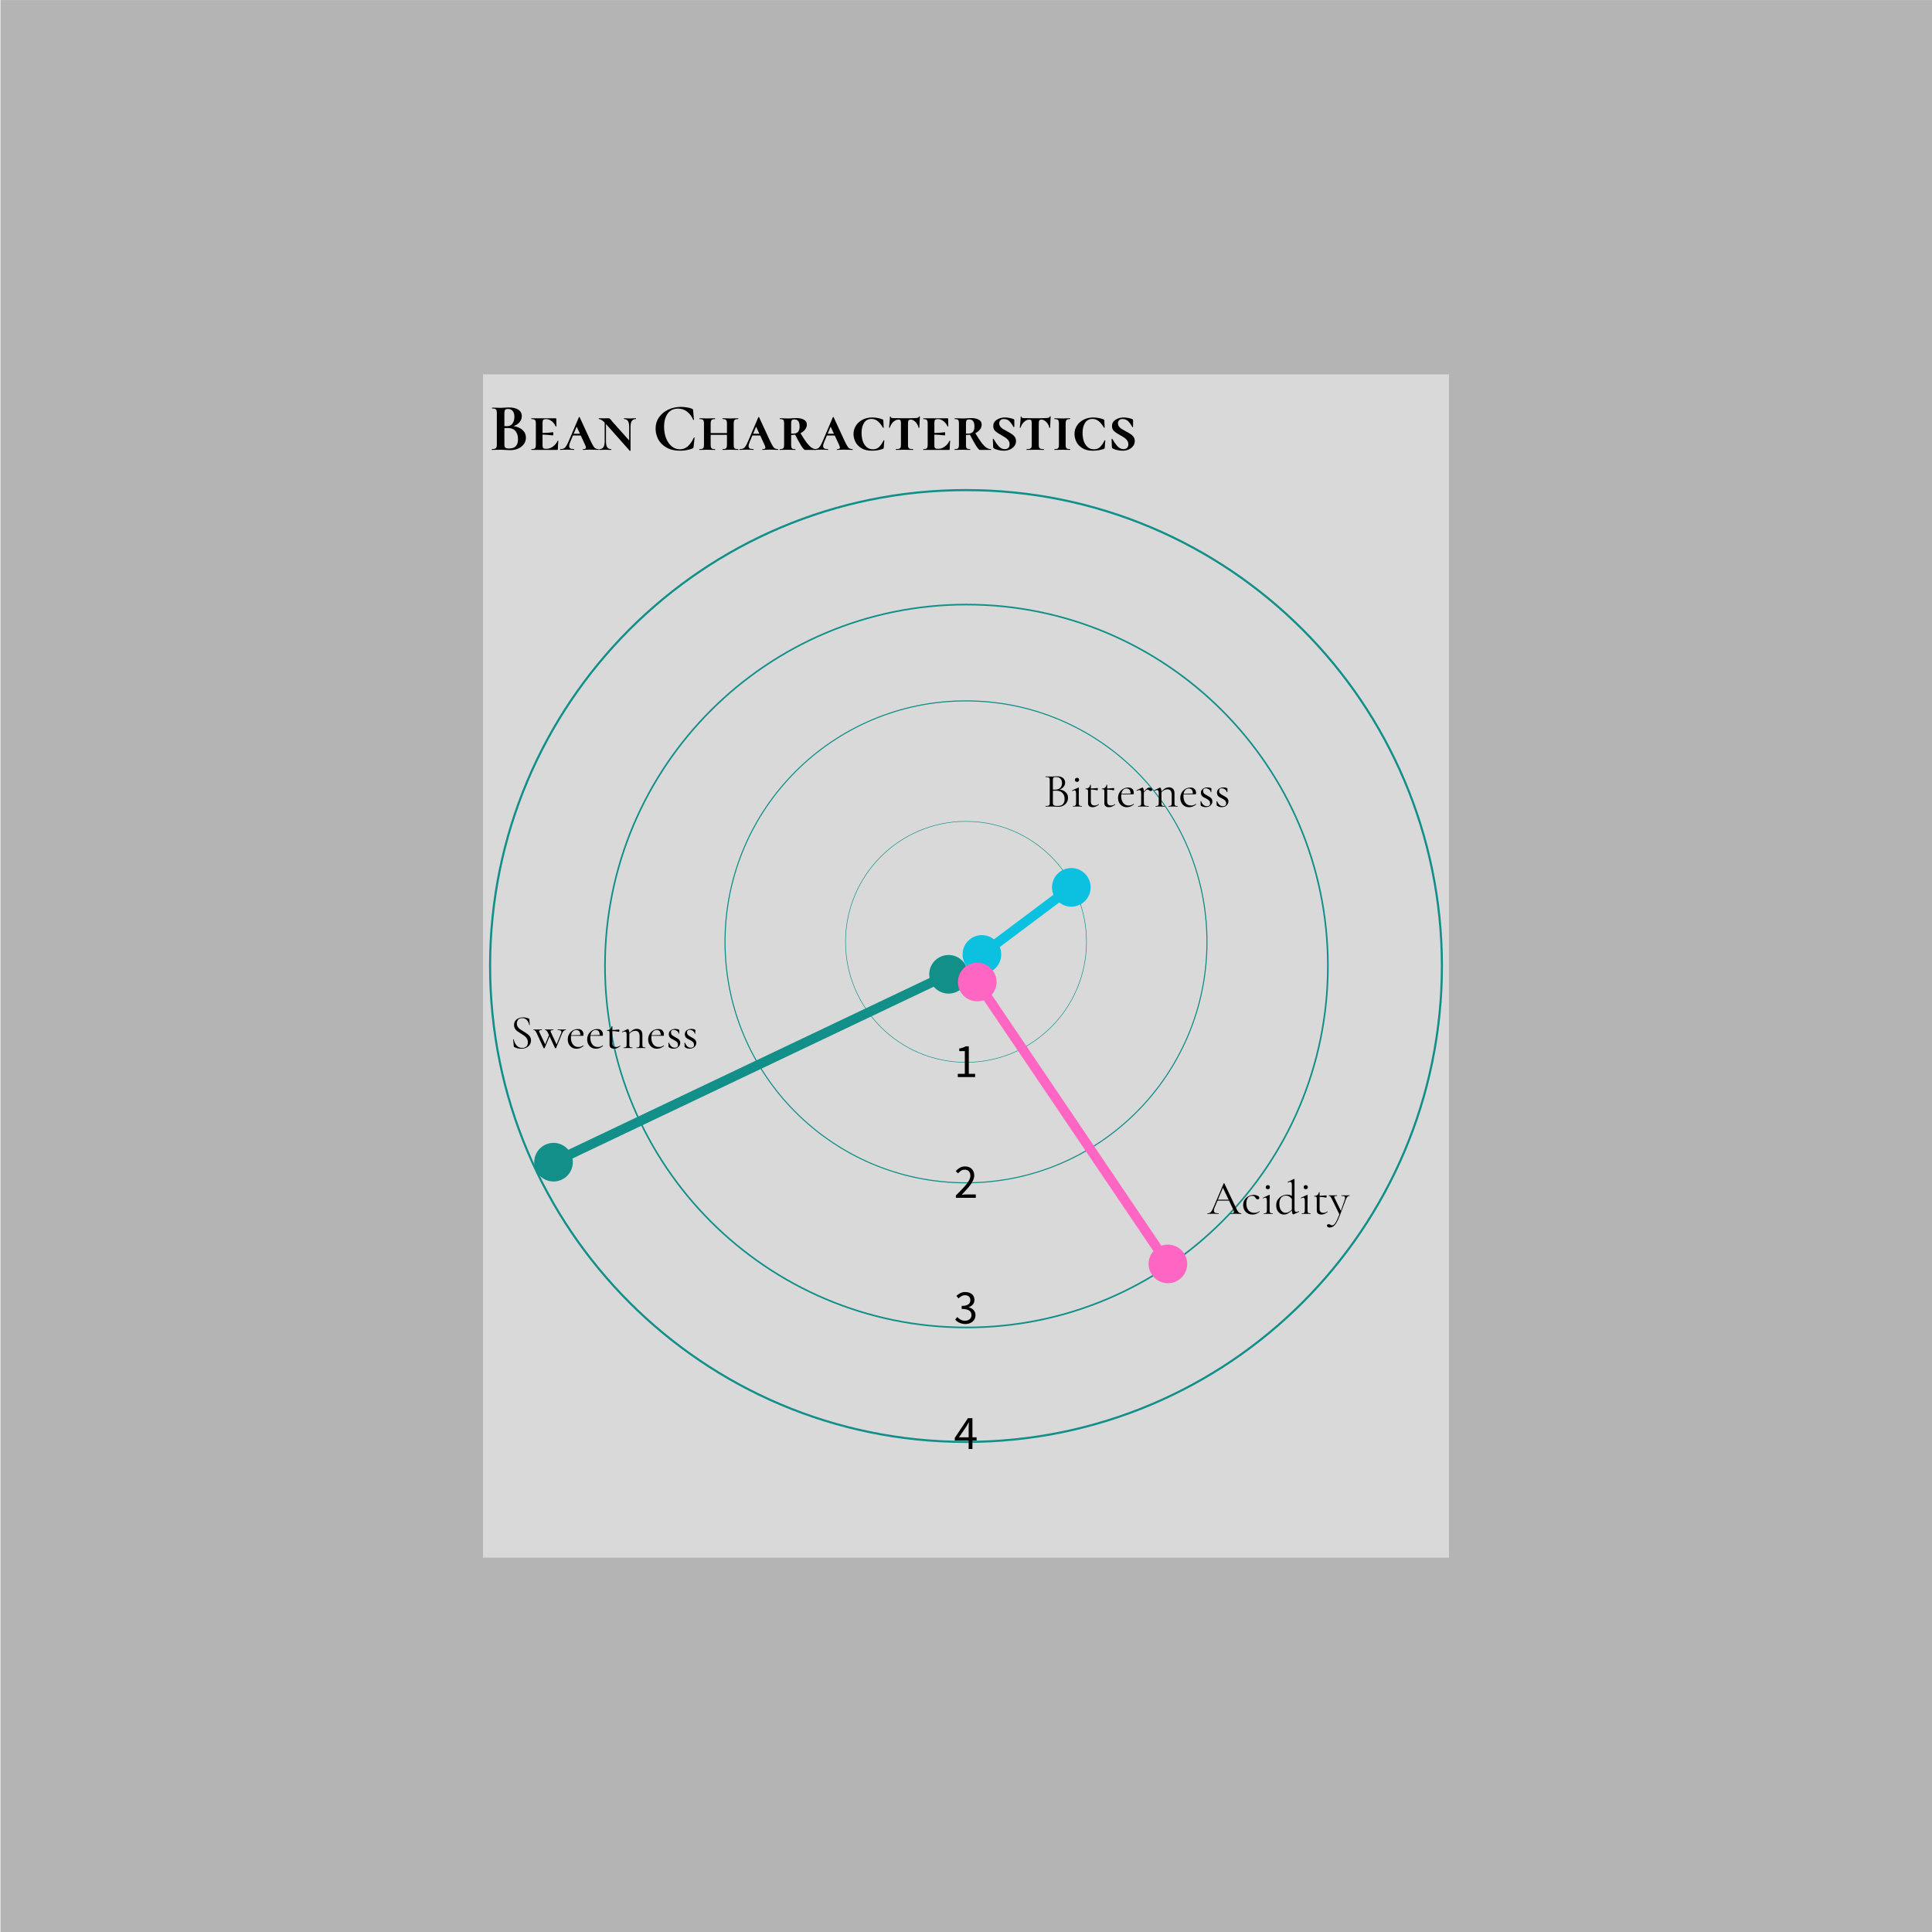
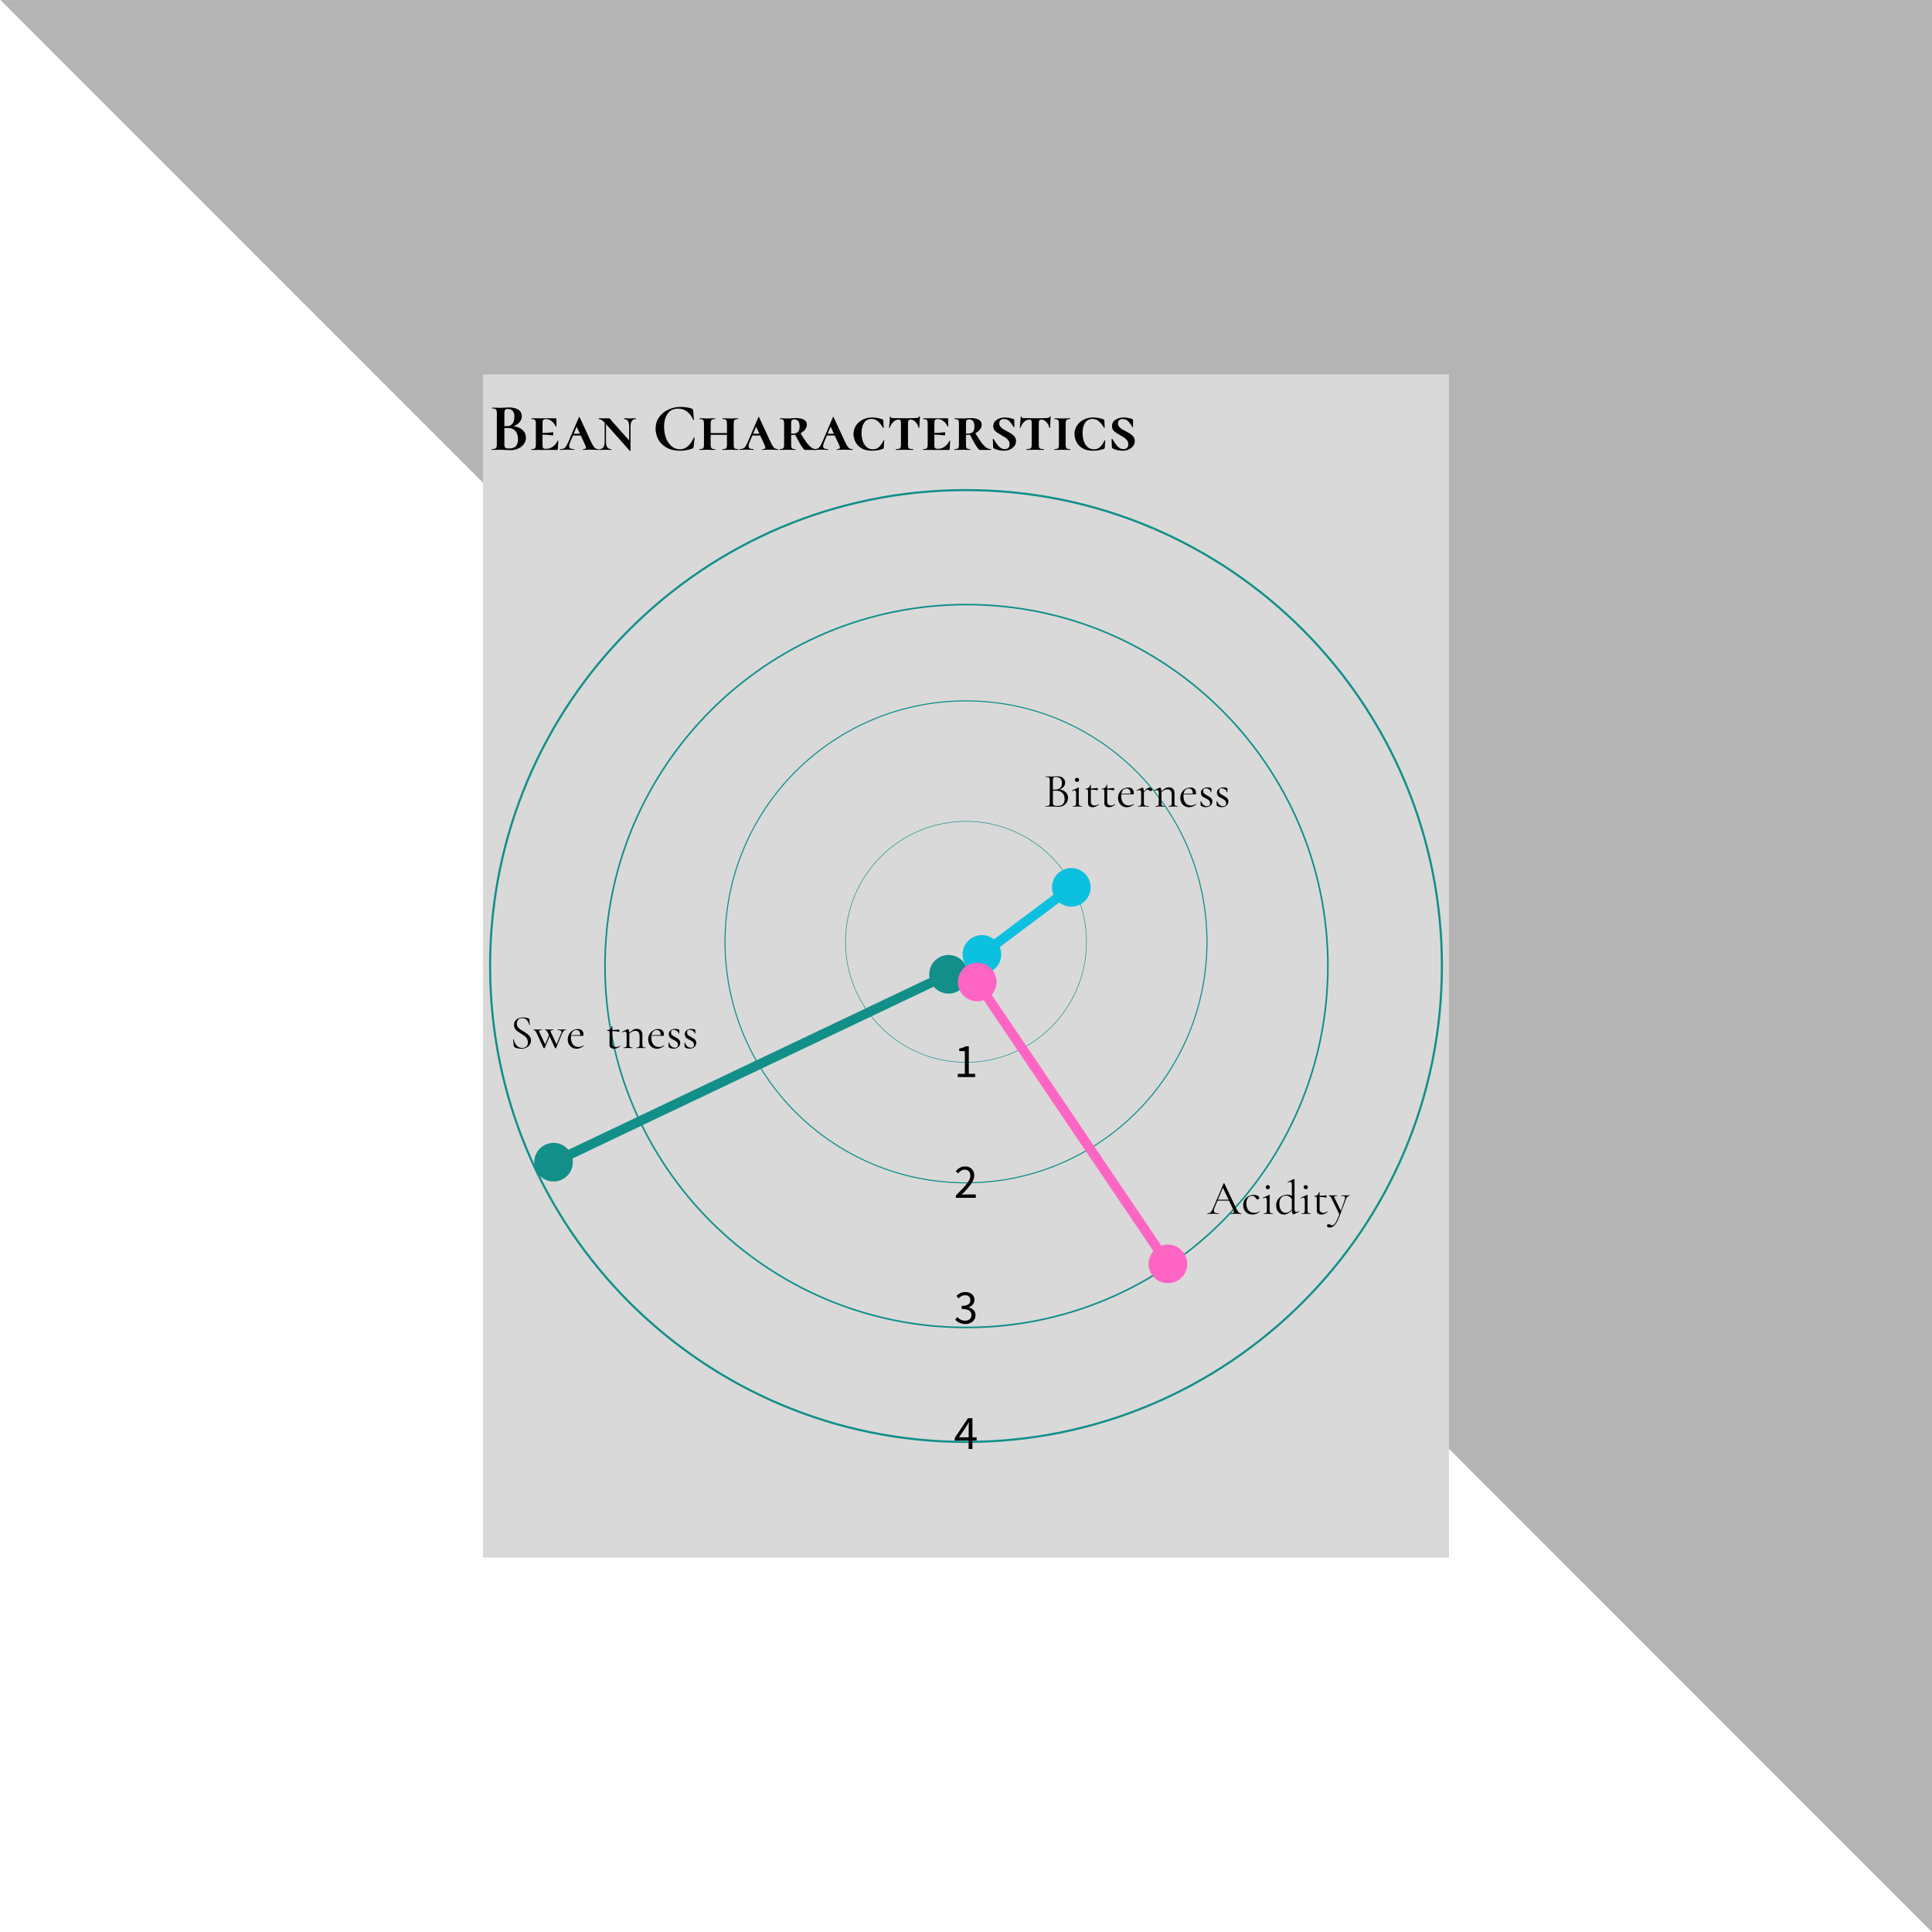
<svg xmlns="http://www.w3.org/2000/svg" width="800" zoomAndPan="magnify" viewBox="0 0 600 600" height="800" preserveAspectRatio="xMidYMid meet" version="1.0">
  <defs>
    <g />
    <clipPath id="2a079fa5cb">
      <path d="M 0.137 0.008 L 600 0.008 L 600 600 L 0.137 600 Z M 0.137 0.008 " clip-rule="nonzero" />
    </clipPath>
    <clipPath id="5131d65e42">
-       <path d="M 0.137 0.008 L 600 0.008 L 600 600 L 0.137 600 Z M 0.137 0.008 " clip-rule="nonzero" />
+       <path d="M 0.137 0.008 L 600 0.008 L 600 600 Z M 0.137 0.008 " clip-rule="nonzero" />
    </clipPath>
    <clipPath id="8cfba495db">
      <rect x="0" width="600" y="0" height="600" />
    </clipPath>
    <clipPath id="456c9b02bb">
      <path d="M 150 116.25 L 450 116.25 L 450 483.75 L 150 483.75 Z M 150 116.25 " clip-rule="nonzero" />
    </clipPath>
    <clipPath id="5ae34cc34a">
      <path d="M 0 0.25 L 300 0.25 L 300 367.75 L 0 367.75 Z M 0 0.25 " clip-rule="nonzero" />
    </clipPath>
    <clipPath id="176be6a283">
      <rect x="0" width="300" y="0" height="368" />
    </clipPath>
    <clipPath id="a10a69698f">
      <path d="M 151.875 151.875 L 448.125 151.875 L 448.125 448.125 L 151.875 448.125 Z M 151.875 151.875 " clip-rule="nonzero" />
    </clipPath>
    <clipPath id="b147fd819e">
      <path d="M 187.637 187.508 L 412.637 187.508 L 412.637 412.508 L 187.637 412.508 Z M 187.637 187.508 " clip-rule="nonzero" />
    </clipPath>
    <clipPath id="d6469980e2">
      <path d="M 225 217.5 L 375 217.5 L 375 367.5 L 225 367.5 Z M 225 217.5 " clip-rule="nonzero" />
    </clipPath>
    <clipPath id="b013a9e931">
      <path d="M 262.5 255 L 337.5 255 L 337.5 330 L 262.5 330 Z M 262.5 255 " clip-rule="nonzero" />
    </clipPath>
  </defs>
  <rect x="-60" width="720" fill="#ffffff" y="-60" height="720" fill-opacity="1" />
  <rect x="-60" width="720" fill="#ffffff" y="-60" height="720" fill-opacity="1" />
  <g clip-path="url(#2a079fa5cb)">
    <g transform="matrix(1, 0, 0, 1, 0, -0)">
      <g clip-path="url(#8cfba495db)">
        <g clip-path="url(#5131d65e42)">
          <path fill="#b4b4b4" d="M 0.137 0.008 L 600.137 0.008 L 600.137 600.008 L 0.137 600.008 Z M 0.137 0.008 " fill-opacity="1" fill-rule="nonzero" />
        </g>
      </g>
    </g>
  </g>
  <g clip-path="url(#456c9b02bb)">
    <g transform="matrix(1, 0, 0, 1, 150, 116)">
      <g clip-path="url(#176be6a283)">
        <g clip-path="url(#5ae34cc34a)">
          <path fill="#d9d9d9" d="M 0 0.25 L 300 0.25 L 300 368.219 L 0 368.219 Z M 0 0.25 " fill-opacity="1" fill-rule="nonzero" />
        </g>
      </g>
    </g>
  </g>
  <g clip-path="url(#a10a69698f)">
    <path fill="#128f89" d="M 300 152.531 C 218.555 152.531 152.531 218.555 152.531 300 C 152.531 381.445 218.555 447.469 300 447.469 C 381.445 447.469 447.469 381.445 447.469 300 C 447.469 218.555 381.445 152.531 300 152.531 Z M 151.875 300 C 151.875 218.191 218.191 151.875 300 151.875 C 381.805 151.875 448.125 218.191 448.125 300 C 448.125 381.805 381.805 448.125 300 448.125 C 218.191 448.125 151.875 381.805 151.875 300 Z M 151.875 300 " fill-opacity="1" fill-rule="evenodd" />
  </g>
  <g clip-path="url(#b147fd819e)">
    <path fill="#128f89" d="M 300.137 188.004 C 238.277 188.004 188.133 238.148 188.133 300.008 C 188.133 361.863 238.277 412.008 300.137 412.008 C 361.992 412.008 412.137 361.863 412.137 300.008 C 412.137 238.148 361.992 188.004 300.137 188.004 Z M 187.637 300.008 C 187.637 237.875 238.004 187.508 300.137 187.508 C 362.266 187.508 412.637 237.875 412.637 300.008 C 412.637 362.137 362.266 412.508 300.137 412.508 C 238.004 412.508 187.637 362.137 187.637 300.008 Z M 187.637 300.008 " fill-opacity="1" fill-rule="evenodd" />
  </g>
  <g clip-path="url(#d6469980e2)">
    <path fill="#128f89" d="M 300 217.832 C 258.762 217.832 225.332 251.262 225.332 292.5 C 225.332 333.738 258.762 367.168 300 367.168 C 341.238 367.168 374.668 333.738 374.668 292.5 C 374.668 251.262 341.238 217.832 300 217.832 Z M 225 292.5 C 225 251.078 258.578 217.5 300 217.5 C 341.422 217.5 375 251.078 375 292.5 C 375 333.922 341.422 367.5 300 367.5 C 258.578 367.5 225 333.922 225 292.5 Z M 225 292.5 " fill-opacity="1" fill-rule="evenodd" />
  </g>
  <g clip-path="url(#b013a9e931)">
    <path fill="#128f89" d="M 300 255.168 C 279.383 255.168 262.668 271.883 262.668 292.5 C 262.668 313.121 279.383 329.832 300 329.832 C 320.621 329.832 337.332 313.121 337.332 292.5 C 337.332 271.883 320.621 255.168 300 255.168 Z M 262.5 292.5 C 262.5 271.789 279.289 255 300 255 C 320.711 255 337.5 271.789 337.5 292.5 C 337.5 313.211 320.711 330 300 330 C 279.289 330 262.5 313.211 262.5 292.5 Z M 262.5 292.5 " fill-opacity="1" fill-rule="evenodd" />
  </g>
  <path stroke-linecap="butt" transform="matrix(0.6, -0.45, 0.45, 0.6, 299.235, 298.806)" fill="none" stroke-linejoin="miter" d="M 14.999 2 L 47.282 2.001 " stroke="#0cc0df" stroke-width="4" stroke-opacity="1" stroke-miterlimit="4" />
  <path stroke-linecap="round" transform="matrix(0.6, -0.45, 0.45, 0.6, 299.235, 298.806)" fill-opacity="1" fill="#0cc0df" fill-rule="nonzero" stroke-linejoin="round" d="M 2.001 2.001 C 2 -1.313 4.686 -3.999 8.001 -4 C 11.316 -4 14.001 -1.314 14.002 2.001 C 14.002 5.315 11.316 8.001 8.001 8.001 C 4.687 8.002 2.001 5.316 2.001 2.001 " stroke="#0cc0df" stroke-width="4" stroke-opacity="1" stroke-miterlimit="4" />
  <path stroke-linecap="round" transform="matrix(0.6, -0.45, 0.45, 0.6, 299.235, 298.806)" fill-opacity="1" fill="#0cc0df" fill-rule="nonzero" stroke-linejoin="round" d="M 60.284 2.003 C 60.287 5.313 57.601 7.999 54.287 7.999 C 50.972 8 48.286 5.314 48.286 1.999 C 48.286 -1.316 50.972 -4.001 54.286 -4.002 C 57.598 -3.998 60.284 -1.312 60.284 2.003 " stroke="#0cc0df" stroke-width="4" stroke-opacity="1" stroke-miterlimit="4" />
  <g fill="#000000" fill-opacity="1">
    <g transform="translate(296.262, 334.5)">
      <g>
        <path d="M 1.188 0 L 1.188 -1.016 L 3.375 -1.016 L 3.375 -8.062 L 1.641 -8.062 L 1.641 -8.859 C 2.078 -8.941 2.457 -9.039 2.781 -9.156 C 3.102 -9.27 3.395 -9.406 3.656 -9.562 L 4.609 -9.562 L 4.609 -1.016 L 6.578 -1.016 L 6.578 0 Z M 1.188 0 " />
      </g>
    </g>
  </g>
  <g fill="#000000" fill-opacity="1">
    <g transform="translate(296.262, 372)">
      <g>
        <path d="M 0.594 0 L 0.594 -0.734 C 1.32 -1.453 1.961 -2.102 2.516 -2.688 C 3.078 -3.27 3.547 -3.805 3.922 -4.297 C 4.305 -4.797 4.598 -5.25 4.797 -5.656 C 4.992 -6.07 5.094 -6.477 5.094 -6.875 C 5.094 -7.414 4.941 -7.863 4.641 -8.219 C 4.348 -8.57 3.895 -8.75 3.281 -8.75 C 2.883 -8.75 2.516 -8.633 2.172 -8.406 C 1.836 -8.176 1.531 -7.906 1.25 -7.594 L 0.547 -8.297 C 0.941 -8.734 1.363 -9.082 1.812 -9.344 C 2.258 -9.613 2.801 -9.75 3.438 -9.75 C 4.32 -9.75 5.02 -9.488 5.531 -8.969 C 6.039 -8.457 6.297 -7.781 6.297 -6.938 C 6.297 -6.477 6.195 -6.02 6 -5.562 C 5.812 -5.113 5.547 -4.645 5.203 -4.156 C 4.859 -3.676 4.445 -3.172 3.969 -2.641 C 3.488 -2.117 2.969 -1.562 2.406 -0.969 C 2.664 -0.988 2.93 -1.008 3.203 -1.031 C 3.484 -1.051 3.75 -1.062 4 -1.062 L 6.781 -1.062 L 6.781 0 Z M 0.594 0 " />
      </g>
    </g>
  </g>
  <path stroke-linecap="butt" transform="matrix(-0.677, 0.322, -0.322, -0.677, 300.641, 301.355)" fill="none" stroke-linejoin="miter" d="M 15.002 1.998 L 182.209 2.001 " stroke="#128f89" stroke-width="4" stroke-opacity="1" stroke-miterlimit="4" />
  <path stroke-linecap="round" transform="matrix(-0.677, 0.322, -0.322, -0.677, 300.641, 301.355)" fill-opacity="1" fill="#128f89" fill-rule="nonzero" stroke-linejoin="round" d="M 2.002 2.001 C 1.999 -1.316 4.687 -4 7.998 -4.001 C 11.313 -3.999 13.999 -1.315 13.998 2 C 14.003 5.312 11.312 8.001 8.002 8.002 C 4.686 8 2 5.316 2.002 2.001 " stroke="#128f89" stroke-width="4" stroke-opacity="1" stroke-miterlimit="4" />
  <path stroke-linecap="round" transform="matrix(-0.677, 0.322, -0.322, -0.677, 300.641, 301.355)" fill-opacity="1" fill="#128f89" fill-rule="nonzero" stroke-linejoin="round" d="M 195.209 1.998 C 195.207 5.313 192.523 7.999 189.208 7.998 C 185.891 8.001 183.207 5.312 183.206 2.002 C 183.208 -1.313 185.891 -3.999 189.207 -3.998 C 192.524 -4.001 195.208 -1.313 195.209 1.998 " stroke="#128f89" stroke-width="4" stroke-opacity="1" stroke-miterlimit="4" />
  <path stroke-linecap="butt" transform="matrix(0.42, 0.621, -0.621, 0.42, 301.376, 299.168)" fill="none" stroke-linejoin="miter" d="M 15 1.999 L 141.979 1.999 " stroke="#ff66c4" stroke-width="4" stroke-opacity="1" stroke-miterlimit="4" />
  <path stroke-linecap="round" transform="matrix(0.42, 0.621, -0.621, 0.42, 301.376, 299.168)" fill-opacity="1" fill="#ff66c4" fill-rule="nonzero" stroke-linejoin="round" d="M 2 1.998 C 2.001 -1.31 4.685 -4.003 7.997 -3.999 C 11.313 -4 13.998 -1.315 13.999 2.001 C 14 5.316 11.314 8.001 7.999 8.002 C 4.687 7.999 2.001 5.313 2 1.998 " stroke="#ff66c4" stroke-width="4" stroke-opacity="1" stroke-miterlimit="4" />
  <path stroke-linecap="round" transform="matrix(0.42, 0.621, -0.621, 0.42, 301.376, 299.168)" fill-opacity="1" fill="#ff66c4" fill-rule="nonzero" stroke-linejoin="round" d="M 154.979 2 C 154.975 5.313 152.29 7.998 148.974 7.999 C 145.663 8.003 142.974 5.314 142.977 2.002 C 142.976 -1.313 145.662 -3.999 148.977 -4 C 152.292 -4.001 154.978 -1.315 154.979 2 " stroke="#ff66c4" stroke-width="4" stroke-opacity="1" stroke-miterlimit="4" />
  <g fill="#000000" fill-opacity="1">
    <g transform="translate(296.262, 411)">
      <g>
        <path d="M 3.547 0.188 C 3.16 0.188 2.812 0.145 2.5 0.062 C 2.188 -0.008 1.898 -0.109 1.641 -0.234 C 1.379 -0.359 1.145 -0.5 0.938 -0.656 C 0.727 -0.82 0.547 -0.992 0.391 -1.172 L 1.016 -1.984 C 1.305 -1.68 1.645 -1.414 2.031 -1.188 C 2.414 -0.957 2.895 -0.844 3.469 -0.844 C 4.039 -0.844 4.508 -1 4.875 -1.312 C 5.25 -1.625 5.438 -2.051 5.438 -2.594 C 5.438 -2.875 5.383 -3.129 5.281 -3.359 C 5.176 -3.598 5.004 -3.801 4.766 -3.969 C 4.523 -4.145 4.207 -4.273 3.812 -4.359 C 3.426 -4.453 2.953 -4.5 2.391 -4.5 L 2.391 -5.438 C 2.898 -5.438 3.328 -5.484 3.672 -5.578 C 4.016 -5.672 4.289 -5.797 4.5 -5.953 C 4.719 -6.109 4.867 -6.297 4.953 -6.516 C 5.047 -6.742 5.094 -6.984 5.094 -7.234 C 5.094 -7.703 4.945 -8.07 4.656 -8.344 C 4.363 -8.613 3.961 -8.75 3.453 -8.75 C 3.047 -8.75 2.676 -8.656 2.344 -8.469 C 2.008 -8.289 1.695 -8.055 1.406 -7.766 L 0.75 -8.547 C 1.125 -8.898 1.531 -9.188 1.969 -9.406 C 2.414 -9.633 2.926 -9.75 3.5 -9.75 C 3.914 -9.75 4.297 -9.691 4.641 -9.578 C 4.992 -9.473 5.297 -9.316 5.547 -9.109 C 5.805 -8.91 6.004 -8.66 6.141 -8.359 C 6.285 -8.055 6.359 -7.707 6.359 -7.312 C 6.359 -6.738 6.195 -6.266 5.875 -5.891 C 5.562 -5.523 5.145 -5.242 4.625 -5.047 L 4.625 -4.984 C 4.914 -4.91 5.188 -4.805 5.438 -4.672 C 5.688 -4.535 5.906 -4.363 6.094 -4.156 C 6.281 -3.957 6.426 -3.723 6.531 -3.453 C 6.633 -3.18 6.688 -2.879 6.688 -2.547 C 6.688 -2.129 6.602 -1.75 6.438 -1.406 C 6.27 -1.07 6.047 -0.785 5.766 -0.547 C 5.484 -0.305 5.148 -0.125 4.766 0 C 4.391 0.125 3.984 0.188 3.547 0.188 Z M 3.547 0.188 " />
      </g>
    </g>
  </g>
  <g fill="#000000" fill-opacity="1">
    <g transform="translate(296.262, 450)">
      <g>
        <path d="M 4.562 0 L 4.562 -2.641 L 0.25 -2.641 L 0.25 -3.453 L 4.344 -9.562 L 5.734 -9.562 L 5.734 -3.625 L 7.031 -3.625 L 7.031 -2.641 L 5.734 -2.641 L 5.734 0 Z M 1.562 -3.625 L 4.562 -3.625 L 4.562 -6.406 C 4.562 -6.664 4.566 -6.973 4.578 -7.328 C 4.598 -7.68 4.617 -7.988 4.641 -8.25 L 4.578 -8.25 C 4.453 -8.02 4.32 -7.797 4.188 -7.578 C 4.062 -7.359 3.93 -7.133 3.797 -6.906 Z M 1.562 -3.625 " />
      </g>
    </g>
  </g>
  <g fill="#000000" fill-opacity="1">
    <g transform="translate(158.344, 325.5)">
      <g>
        <path d="M 2.172 -7.625 C 2.172 -7.227 2.266 -6.883 2.453 -6.594 C 2.648 -6.312 2.883 -6.07 3.156 -5.875 C 3.426 -5.676 3.805 -5.43 4.297 -5.141 C 4.816 -4.828 5.219 -4.562 5.5 -4.344 C 5.789 -4.133 6.039 -3.867 6.25 -3.547 C 6.457 -3.223 6.562 -2.836 6.562 -2.391 C 6.562 -1.91 6.438 -1.473 6.188 -1.078 C 5.945 -0.691 5.594 -0.383 5.125 -0.156 C 4.664 0.07 4.113 0.188 3.469 0.188 C 2.695 0.188 1.988 0.008 1.344 -0.344 C 1.301 -0.375 1.27 -0.41 1.25 -0.453 C 1.238 -0.492 1.227 -0.551 1.219 -0.625 L 1.016 -2.672 C 1.004 -2.711 1.023 -2.738 1.078 -2.75 C 1.141 -2.758 1.176 -2.742 1.188 -2.703 C 1.344 -1.984 1.641 -1.363 2.078 -0.844 C 2.516 -0.32 3.094 -0.062 3.812 -0.062 C 4.312 -0.062 4.734 -0.195 5.078 -0.469 C 5.422 -0.75 5.594 -1.188 5.594 -1.781 C 5.594 -2.227 5.492 -2.617 5.297 -2.953 C 5.098 -3.285 4.852 -3.555 4.562 -3.766 C 4.281 -3.984 3.895 -4.238 3.406 -4.531 C 2.926 -4.82 2.547 -5.07 2.266 -5.281 C 1.992 -5.488 1.766 -5.754 1.578 -6.078 C 1.391 -6.398 1.297 -6.773 1.297 -7.203 C 1.297 -7.703 1.426 -8.129 1.688 -8.484 C 1.945 -8.836 2.289 -9.102 2.719 -9.281 C 3.145 -9.457 3.598 -9.547 4.078 -9.547 C 4.672 -9.547 5.254 -9.426 5.828 -9.188 C 5.984 -9.133 6.062 -9.047 6.062 -8.922 L 6.172 -7.203 C 6.172 -7.16 6.145 -7.141 6.094 -7.141 C 6.039 -7.141 6.008 -7.16 6 -7.203 C 5.914 -7.723 5.695 -8.203 5.344 -8.641 C 5 -9.086 4.5 -9.312 3.844 -9.312 C 3.281 -9.312 2.859 -9.148 2.578 -8.828 C 2.305 -8.504 2.172 -8.102 2.172 -7.625 Z M 2.172 -7.625 " />
      </g>
    </g>
  </g>
  <g fill="#000000" fill-opacity="1">
    <g transform="translate(165.709, 325.5)">
      <g>
        <path d="M 9.984 -5.797 C 10.016 -5.797 10.031 -5.766 10.031 -5.703 C 10.031 -5.641 10.016 -5.609 9.984 -5.609 C 9.742 -5.609 9.535 -5.523 9.359 -5.359 C 9.191 -5.203 9.02 -4.922 8.844 -4.516 L 6.984 -0.016 C 6.973 0.023 6.922 0.047 6.828 0.047 C 6.723 0.047 6.664 0.023 6.656 -0.016 L 4.969 -3.656 L 3.438 -0.016 C 3.426 0.023 3.367 0.047 3.266 0.047 C 3.172 0.047 3.117 0.023 3.109 -0.016 L 1 -4.547 C 0.801 -4.973 0.633 -5.254 0.5 -5.391 C 0.363 -5.535 0.195 -5.609 0 -5.609 C -0.031 -5.609 -0.047 -5.641 -0.047 -5.703 C -0.047 -5.766 -0.031 -5.797 0 -5.797 C 0.195 -5.797 0.352 -5.789 0.469 -5.781 L 1.031 -5.766 L 1.938 -5.781 C 2.082 -5.789 2.297 -5.797 2.578 -5.797 C 2.609 -5.797 2.625 -5.766 2.625 -5.703 C 2.625 -5.641 2.609 -5.609 2.578 -5.609 C 2.297 -5.609 2.078 -5.578 1.922 -5.516 C 1.773 -5.461 1.703 -5.375 1.703 -5.25 C 1.703 -5.176 1.723 -5.102 1.766 -5.031 L 3.594 -1.172 L 4.781 -4.016 L 4.547 -4.547 C 4.348 -4.973 4.18 -5.254 4.047 -5.391 C 3.922 -5.535 3.758 -5.609 3.562 -5.609 C 3.551 -5.609 3.547 -5.641 3.547 -5.703 C 3.547 -5.766 3.551 -5.797 3.562 -5.797 C 3.77 -5.797 3.922 -5.789 4.016 -5.781 L 4.578 -5.766 L 5.547 -5.781 C 5.691 -5.789 5.883 -5.797 6.125 -5.797 C 6.156 -5.797 6.172 -5.766 6.172 -5.703 C 6.172 -5.641 6.156 -5.609 6.125 -5.609 C 5.551 -5.609 5.266 -5.488 5.266 -5.25 C 5.266 -5.176 5.285 -5.102 5.328 -5.031 L 7.141 -1.141 L 8.547 -4.594 C 8.617 -4.738 8.656 -4.883 8.656 -5.031 C 8.656 -5.227 8.555 -5.375 8.359 -5.469 C 8.172 -5.562 7.875 -5.609 7.469 -5.609 C 7.445 -5.609 7.438 -5.641 7.438 -5.703 C 7.438 -5.766 7.445 -5.797 7.469 -5.797 C 7.738 -5.797 7.941 -5.789 8.078 -5.781 L 8.984 -5.766 L 9.531 -5.781 C 9.625 -5.789 9.773 -5.797 9.984 -5.797 Z M 9.984 -5.797 " />
      </g>
    </g>
  </g>
  <g fill="#000000" fill-opacity="1">
    <g transform="translate(175.774, 325.5)">
      <g>
        <path d="M 5.391 -0.844 C 5.422 -0.844 5.445 -0.82 5.469 -0.781 C 5.488 -0.75 5.488 -0.719 5.469 -0.688 C 4.812 -0.102 4.082 0.188 3.281 0.188 C 2.707 0.188 2.211 0.051 1.797 -0.219 C 1.391 -0.488 1.078 -0.844 0.859 -1.281 C 0.648 -1.727 0.547 -2.203 0.547 -2.703 C 0.547 -3.285 0.68 -3.82 0.953 -4.312 C 1.234 -4.812 1.613 -5.203 2.094 -5.484 C 2.582 -5.773 3.117 -5.922 3.703 -5.922 C 4.266 -5.922 4.691 -5.77 4.984 -5.469 C 5.285 -5.176 5.438 -4.758 5.438 -4.219 C 5.438 -4.07 5.426 -3.969 5.406 -3.906 C 5.383 -3.852 5.344 -3.828 5.281 -3.828 L 1.562 -3.812 C 1.539 -3.594 1.531 -3.41 1.531 -3.266 C 1.531 -2.398 1.734 -1.695 2.141 -1.156 C 2.555 -0.613 3.133 -0.344 3.875 -0.344 C 4.164 -0.344 4.422 -0.379 4.641 -0.453 C 4.859 -0.535 5.102 -0.664 5.375 -0.844 Z M 3.203 -5.625 C 2.773 -5.625 2.422 -5.477 2.141 -5.188 C 1.859 -4.906 1.676 -4.508 1.594 -4 L 4.438 -4.062 C 4.438 -4.57 4.328 -4.957 4.109 -5.219 C 3.891 -5.488 3.586 -5.625 3.203 -5.625 Z M 3.203 -5.625 " />
      </g>
    </g>
  </g>
  <g fill="#000000" fill-opacity="1">
    <g transform="translate(181.804, 325.5)">
      <g>
-         <path d="M 5.391 -0.844 C 5.422 -0.844 5.445 -0.82 5.469 -0.781 C 5.488 -0.75 5.488 -0.719 5.469 -0.688 C 4.812 -0.102 4.082 0.188 3.281 0.188 C 2.707 0.188 2.211 0.051 1.797 -0.219 C 1.391 -0.488 1.078 -0.844 0.859 -1.281 C 0.648 -1.727 0.547 -2.203 0.547 -2.703 C 0.547 -3.285 0.68 -3.82 0.953 -4.312 C 1.234 -4.812 1.613 -5.203 2.094 -5.484 C 2.582 -5.773 3.117 -5.922 3.703 -5.922 C 4.266 -5.922 4.691 -5.77 4.984 -5.469 C 5.285 -5.176 5.438 -4.758 5.438 -4.219 C 5.438 -4.07 5.426 -3.969 5.406 -3.906 C 5.383 -3.852 5.344 -3.828 5.281 -3.828 L 1.562 -3.812 C 1.539 -3.594 1.531 -3.41 1.531 -3.266 C 1.531 -2.398 1.734 -1.695 2.141 -1.156 C 2.555 -0.613 3.133 -0.344 3.875 -0.344 C 4.164 -0.344 4.422 -0.379 4.641 -0.453 C 4.859 -0.535 5.102 -0.664 5.375 -0.844 Z M 3.203 -5.625 C 2.773 -5.625 2.422 -5.477 2.141 -5.188 C 1.859 -4.906 1.676 -4.508 1.594 -4 L 4.438 -4.062 C 4.438 -4.57 4.328 -4.957 4.109 -5.219 C 3.891 -5.488 3.586 -5.625 3.203 -5.625 Z M 3.203 -5.625 " />
-       </g>
+         </g>
    </g>
  </g>
  <g fill="#000000" fill-opacity="1">
    <g transform="translate(187.924, 325.5)">
      <g>
        <path d="M 4.672 -0.781 C 4.703 -0.781 4.727 -0.754 4.75 -0.703 C 4.77 -0.66 4.766 -0.629 4.734 -0.609 C 4.367 -0.328 4.035 -0.125 3.734 0 C 3.441 0.125 3.133 0.188 2.812 0.188 C 2.395 0.188 2.051 0.094 1.781 -0.094 C 1.508 -0.289 1.375 -0.609 1.375 -1.047 L 1.375 -4.578 C 1.375 -4.836 1.359 -5.02 1.328 -5.125 C 1.297 -5.238 1.227 -5.312 1.125 -5.344 C 1.02 -5.383 0.848 -5.406 0.609 -5.406 C 0.578 -5.406 0.562 -5.438 0.562 -5.5 C 0.562 -5.562 0.578 -5.594 0.609 -5.594 C 1.016 -5.602 1.344 -5.707 1.594 -5.906 C 1.844 -6.113 1.988 -6.391 2.031 -6.734 C 2.031 -6.766 2.066 -6.781 2.141 -6.781 C 2.211 -6.781 2.25 -6.766 2.25 -6.734 L 2.25 -5.625 C 2.75 -5.633 3.441 -5.688 4.328 -5.781 C 4.348 -5.781 4.367 -5.738 4.391 -5.656 C 4.422 -5.582 4.438 -5.504 4.438 -5.422 C 4.438 -5.336 4.414 -5.254 4.375 -5.172 C 4.344 -5.086 4.312 -5.051 4.281 -5.062 C 3.727 -5.195 3.051 -5.273 2.25 -5.297 L 2.25 -1.562 C 2.25 -1.145 2.348 -0.836 2.547 -0.641 C 2.754 -0.441 3.051 -0.344 3.438 -0.344 C 3.875 -0.344 4.273 -0.484 4.641 -0.766 Z M 4.672 -0.781 " />
      </g>
    </g>
  </g>
  <g fill="#000000" fill-opacity="1">
    <g transform="translate(192.994, 325.5)">
      <g>
        <path d="M 7.422 -0.188 C 7.453 -0.188 7.469 -0.156 7.469 -0.094 C 7.469 -0.031 7.453 0 7.422 0 C 7.191 0 7.016 -0.004 6.891 -0.016 L 6.078 -0.031 L 5.25 -0.016 C 5.125 -0.004 4.941 0 4.703 0 C 4.68 0 4.672 -0.031 4.672 -0.094 C 4.672 -0.156 4.68 -0.188 4.703 -0.188 C 4.973 -0.188 5.172 -0.211 5.297 -0.266 C 5.43 -0.316 5.52 -0.41 5.562 -0.547 C 5.613 -0.691 5.641 -0.914 5.641 -1.219 L 5.641 -3.641 C 5.641 -4.234 5.523 -4.672 5.297 -4.953 C 5.078 -5.234 4.734 -5.375 4.266 -5.375 C 3.953 -5.375 3.633 -5.289 3.312 -5.125 C 3 -4.957 2.711 -4.727 2.453 -4.438 L 2.453 -1.219 C 2.453 -0.914 2.473 -0.691 2.516 -0.547 C 2.566 -0.41 2.656 -0.316 2.781 -0.266 C 2.914 -0.211 3.117 -0.188 3.391 -0.188 C 3.422 -0.188 3.438 -0.156 3.438 -0.094 C 3.438 -0.031 3.422 0 3.391 0 C 3.16 0 2.977 -0.004 2.844 -0.016 L 2.047 -0.031 L 1.219 -0.016 C 1.082 -0.004 0.898 0 0.672 0 C 0.641 0 0.625 -0.031 0.625 -0.094 C 0.625 -0.156 0.641 -0.188 0.672 -0.188 C 0.941 -0.188 1.141 -0.211 1.266 -0.266 C 1.398 -0.316 1.488 -0.41 1.531 -0.547 C 1.582 -0.691 1.609 -0.914 1.609 -1.219 L 1.609 -4.188 C 1.609 -4.52 1.566 -4.758 1.484 -4.906 C 1.398 -5.062 1.266 -5.141 1.078 -5.141 C 0.922 -5.141 0.648 -5.066 0.266 -4.922 L 0.234 -4.922 C 0.203 -4.922 0.176 -4.941 0.156 -4.984 C 0.145 -5.035 0.156 -5.066 0.188 -5.078 L 1.938 -5.906 L 2.031 -5.922 C 2.113 -5.922 2.203 -5.805 2.297 -5.578 C 2.398 -5.348 2.453 -5.051 2.453 -4.688 C 2.836 -5.133 3.219 -5.461 3.594 -5.672 C 3.969 -5.879 4.352 -5.984 4.75 -5.984 C 5.312 -5.984 5.742 -5.828 6.047 -5.516 C 6.348 -5.211 6.5 -4.758 6.5 -4.156 L 6.5 -1.219 C 6.5 -0.914 6.52 -0.691 6.562 -0.547 C 6.602 -0.41 6.688 -0.316 6.812 -0.266 C 6.945 -0.211 7.148 -0.188 7.422 -0.188 Z M 7.422 -0.188 " />
      </g>
    </g>
  </g>
  <g fill="#000000" fill-opacity="1">
    <g transform="translate(200.749, 325.5)">
      <g>
        <path d="M 5.391 -0.844 C 5.422 -0.844 5.445 -0.82 5.469 -0.781 C 5.488 -0.75 5.488 -0.719 5.469 -0.688 C 4.812 -0.102 4.082 0.188 3.281 0.188 C 2.707 0.188 2.211 0.051 1.797 -0.219 C 1.391 -0.488 1.078 -0.844 0.859 -1.281 C 0.648 -1.727 0.547 -2.203 0.547 -2.703 C 0.547 -3.285 0.68 -3.82 0.953 -4.312 C 1.234 -4.812 1.613 -5.203 2.094 -5.484 C 2.582 -5.773 3.117 -5.922 3.703 -5.922 C 4.266 -5.922 4.691 -5.77 4.984 -5.469 C 5.285 -5.176 5.438 -4.758 5.438 -4.219 C 5.438 -4.07 5.426 -3.969 5.406 -3.906 C 5.383 -3.852 5.344 -3.828 5.281 -3.828 L 1.562 -3.812 C 1.539 -3.594 1.531 -3.41 1.531 -3.266 C 1.531 -2.398 1.734 -1.695 2.141 -1.156 C 2.555 -0.613 3.133 -0.344 3.875 -0.344 C 4.164 -0.344 4.422 -0.379 4.641 -0.453 C 4.859 -0.535 5.102 -0.664 5.375 -0.844 Z M 3.203 -5.625 C 2.773 -5.625 2.422 -5.477 2.141 -5.188 C 1.859 -4.906 1.676 -4.508 1.594 -4 L 4.438 -4.062 C 4.438 -4.57 4.328 -4.957 4.109 -5.219 C 3.891 -5.488 3.586 -5.625 3.203 -5.625 Z M 3.203 -5.625 " />
      </g>
    </g>
  </g>
  <g fill="#000000" fill-opacity="1">
    <g transform="translate(206.869, 325.5)">
      <g>
        <path d="M 1.516 -4.875 C 1.516 -4.52 1.629 -4.238 1.859 -4.031 C 2.086 -3.832 2.422 -3.617 2.859 -3.391 C 3.211 -3.211 3.484 -3.055 3.672 -2.922 C 3.867 -2.797 4.035 -2.625 4.172 -2.406 C 4.316 -2.195 4.391 -1.945 4.391 -1.656 C 4.391 -1.145 4.195 -0.711 3.812 -0.359 C 3.438 -0.004 2.926 0.172 2.281 0.172 C 1.75 0.172 1.27 0.02 0.844 -0.281 C 0.781 -0.32 0.75 -0.383 0.75 -0.469 L 0.719 -1.641 C 0.719 -1.672 0.742 -1.688 0.797 -1.688 C 0.859 -1.688 0.895 -1.676 0.906 -1.656 C 1.094 -1.156 1.336 -0.773 1.641 -0.516 C 1.941 -0.254 2.297 -0.125 2.703 -0.125 C 3.023 -0.125 3.27 -0.203 3.438 -0.359 C 3.613 -0.516 3.691 -0.75 3.672 -1.062 C 3.66 -1.445 3.539 -1.738 3.312 -1.938 C 3.094 -2.145 2.758 -2.359 2.312 -2.578 C 1.977 -2.734 1.711 -2.875 1.516 -3 C 1.328 -3.133 1.164 -3.305 1.031 -3.516 C 0.895 -3.734 0.828 -4 0.828 -4.312 C 0.828 -4.844 1.031 -5.25 1.438 -5.531 C 1.844 -5.82 2.316 -5.969 2.859 -5.969 C 3.266 -5.969 3.629 -5.895 3.953 -5.75 C 4.016 -5.727 4.051 -5.703 4.062 -5.672 C 4.082 -5.648 4.094 -5.617 4.094 -5.578 C 4.094 -5.379 4.086 -5.223 4.078 -5.109 L 4.062 -4.484 C 4.062 -4.461 4.031 -4.453 3.969 -4.453 C 3.914 -4.453 3.891 -4.461 3.891 -4.484 C 3.891 -4.691 3.805 -4.891 3.641 -5.078 C 3.484 -5.266 3.285 -5.41 3.047 -5.516 C 2.805 -5.629 2.566 -5.688 2.328 -5.688 C 2.078 -5.688 1.879 -5.617 1.734 -5.484 C 1.586 -5.348 1.516 -5.145 1.516 -4.875 Z M 1.516 -4.875 " />
      </g>
    </g>
  </g>
  <g fill="#000000" fill-opacity="1">
    <g transform="translate(211.849, 325.5)">
      <g>
        <path d="M 1.516 -4.875 C 1.516 -4.52 1.629 -4.238 1.859 -4.031 C 2.086 -3.832 2.422 -3.617 2.859 -3.391 C 3.211 -3.211 3.484 -3.055 3.672 -2.922 C 3.867 -2.797 4.035 -2.625 4.172 -2.406 C 4.316 -2.195 4.391 -1.945 4.391 -1.656 C 4.391 -1.145 4.195 -0.711 3.812 -0.359 C 3.438 -0.004 2.926 0.172 2.281 0.172 C 1.75 0.172 1.27 0.02 0.844 -0.281 C 0.781 -0.32 0.75 -0.383 0.75 -0.469 L 0.719 -1.641 C 0.719 -1.672 0.742 -1.688 0.797 -1.688 C 0.859 -1.688 0.895 -1.676 0.906 -1.656 C 1.094 -1.156 1.336 -0.773 1.641 -0.516 C 1.941 -0.254 2.297 -0.125 2.703 -0.125 C 3.023 -0.125 3.27 -0.203 3.438 -0.359 C 3.613 -0.516 3.691 -0.75 3.672 -1.062 C 3.66 -1.445 3.539 -1.738 3.312 -1.938 C 3.094 -2.145 2.758 -2.359 2.312 -2.578 C 1.977 -2.734 1.711 -2.875 1.516 -3 C 1.328 -3.133 1.164 -3.305 1.031 -3.516 C 0.895 -3.734 0.828 -4 0.828 -4.312 C 0.828 -4.844 1.031 -5.25 1.438 -5.531 C 1.844 -5.82 2.316 -5.969 2.859 -5.969 C 3.266 -5.969 3.629 -5.895 3.953 -5.75 C 4.016 -5.727 4.051 -5.703 4.062 -5.672 C 4.082 -5.648 4.094 -5.617 4.094 -5.578 C 4.094 -5.379 4.086 -5.223 4.078 -5.109 L 4.062 -4.484 C 4.062 -4.461 4.031 -4.453 3.969 -4.453 C 3.914 -4.453 3.891 -4.461 3.891 -4.484 C 3.891 -4.691 3.805 -4.891 3.641 -5.078 C 3.484 -5.266 3.285 -5.41 3.047 -5.516 C 2.805 -5.629 2.566 -5.688 2.328 -5.688 C 2.078 -5.688 1.879 -5.617 1.734 -5.484 C 1.586 -5.348 1.516 -5.145 1.516 -4.875 Z M 1.516 -4.875 " />
      </g>
    </g>
  </g>
  <g fill="#000000" fill-opacity="1">
    <g transform="translate(375, 376.997)">
      <g>
        <path d="M 10.484 -0.188 C 10.523 -0.188 10.547 -0.156 10.547 -0.094 C 10.547 -0.031 10.523 0 10.484 0 C 10.297 0 10 -0.008 9.594 -0.031 C 9.195 -0.051 8.91 -0.062 8.734 -0.062 C 8.516 -0.062 8.234 -0.051 7.891 -0.031 C 7.566 -0.008 7.32 0 7.156 0 C 7.113 0 7.094 -0.031 7.094 -0.094 C 7.094 -0.156 7.113 -0.188 7.156 -0.188 C 7.52 -0.188 7.785 -0.219 7.953 -0.281 C 8.129 -0.352 8.219 -0.473 8.219 -0.641 C 8.219 -0.785 8.156 -1.004 8.031 -1.297 L 6.688 -4.125 L 3.125 -4.125 L 2.172 -1.906 C 2.035 -1.562 1.969 -1.285 1.969 -1.078 C 1.969 -0.766 2.086 -0.535 2.328 -0.391 C 2.578 -0.254 2.945 -0.188 3.438 -0.188 C 3.488 -0.188 3.516 -0.156 3.516 -0.094 C 3.516 -0.031 3.488 0 3.438 0 C 3.258 0 3 -0.008 2.656 -0.031 C 2.27 -0.051 1.941 -0.062 1.672 -0.062 C 1.41 -0.062 1.109 -0.051 0.766 -0.031 C 0.461 -0.008 0.211 0 0.016 0 C -0.035 0 -0.062 -0.031 -0.062 -0.094 C -0.062 -0.156 -0.035 -0.188 0.016 -0.188 C 0.297 -0.188 0.531 -0.238 0.719 -0.344 C 0.914 -0.445 1.102 -0.629 1.281 -0.891 C 1.457 -1.16 1.648 -1.547 1.859 -2.047 L 5.031 -9.516 C 5.051 -9.547 5.082 -9.562 5.125 -9.562 C 5.176 -9.562 5.207 -9.547 5.219 -9.516 L 8.766 -2.062 C 9.098 -1.312 9.383 -0.812 9.625 -0.562 C 9.863 -0.312 10.148 -0.188 10.484 -0.188 Z M 3.234 -4.422 L 6.562 -4.422 L 4.797 -8.125 Z M 3.234 -4.422 " />
      </g>
    </g>
  </g>
  <g fill="#000000" fill-opacity="1">
    <g transform="translate(385.53, 376.997)">
      <g>
        <path d="M 3.469 0.188 C 2.812 0.188 2.266 0.047 1.828 -0.234 C 1.391 -0.523 1.066 -0.895 0.859 -1.344 C 0.648 -1.801 0.547 -2.281 0.547 -2.781 C 0.547 -3.414 0.703 -3.969 1.016 -4.438 C 1.336 -4.914 1.75 -5.281 2.25 -5.531 C 2.758 -5.789 3.281 -5.922 3.812 -5.922 C 4.25 -5.922 4.648 -5.832 5.016 -5.656 C 5.379 -5.488 5.562 -5.273 5.562 -5.016 C 5.562 -4.879 5.516 -4.766 5.422 -4.672 C 5.328 -4.578 5.203 -4.531 5.047 -4.531 C 4.773 -4.531 4.551 -4.695 4.375 -5.031 C 4.25 -5.227 4.109 -5.375 3.953 -5.469 C 3.805 -5.57 3.594 -5.625 3.312 -5.625 C 2.75 -5.625 2.312 -5.406 2 -4.969 C 1.688 -4.531 1.531 -3.945 1.531 -3.219 C 1.531 -2.383 1.738 -1.695 2.156 -1.156 C 2.582 -0.613 3.211 -0.344 4.047 -0.344 C 4.66 -0.344 5.172 -0.508 5.578 -0.844 L 5.594 -0.844 C 5.625 -0.844 5.648 -0.828 5.672 -0.797 C 5.703 -0.766 5.707 -0.738 5.688 -0.719 C 5.332 -0.406 4.977 -0.176 4.625 -0.031 C 4.27 0.113 3.883 0.188 3.469 0.188 Z M 3.469 0.188 " />
      </g>
    </g>
  </g>
  <g fill="#000000" fill-opacity="1">
    <g transform="translate(391.695, 376.997)">
      <g>
        <path d="M 2.062 -7.688 C 1.844 -7.688 1.676 -7.738 1.562 -7.844 C 1.445 -7.957 1.391 -8.113 1.391 -8.312 C 1.391 -8.508 1.445 -8.66 1.562 -8.766 C 1.676 -8.879 1.844 -8.938 2.062 -8.938 C 2.258 -8.938 2.41 -8.879 2.516 -8.766 C 2.629 -8.66 2.688 -8.508 2.688 -8.312 C 2.688 -8.113 2.629 -7.957 2.516 -7.844 C 2.41 -7.738 2.258 -7.688 2.062 -7.688 Z M 0.797 0 C 0.773 0 0.766 -0.031 0.766 -0.094 C 0.766 -0.156 0.773 -0.188 0.797 -0.188 C 1.066 -0.188 1.27 -0.211 1.406 -0.266 C 1.539 -0.316 1.629 -0.414 1.672 -0.562 C 1.723 -0.707 1.75 -0.926 1.75 -1.219 L 1.75 -4.016 C 1.75 -4.379 1.711 -4.641 1.641 -4.797 C 1.566 -4.961 1.441 -5.047 1.266 -5.047 C 1.078 -5.047 0.848 -4.973 0.578 -4.828 L 0.562 -4.828 C 0.531 -4.828 0.504 -4.852 0.484 -4.906 C 0.461 -4.957 0.469 -4.992 0.5 -5.016 L 2.438 -5.906 L 2.5 -5.922 C 2.52 -5.922 2.547 -5.906 2.578 -5.875 C 2.609 -5.852 2.625 -5.832 2.625 -5.812 C 2.625 -5.738 2.617 -5.535 2.609 -5.203 C 2.598 -4.867 2.594 -4.477 2.594 -4.031 L 2.594 -1.219 C 2.594 -0.914 2.617 -0.691 2.672 -0.547 C 2.723 -0.41 2.812 -0.316 2.938 -0.266 C 3.07 -0.211 3.273 -0.188 3.547 -0.188 C 3.566 -0.188 3.578 -0.156 3.578 -0.094 C 3.578 -0.031 3.566 0 3.547 0 C 3.305 0 3.117 -0.004 2.984 -0.016 L 2.172 -0.031 L 1.359 -0.016 C 1.223 -0.004 1.035 0 0.797 0 Z M 0.797 0 " />
      </g>
    </g>
  </g>
  <g fill="#000000" fill-opacity="1">
    <g transform="translate(395.79, 376.997)">
      <g>
        <path d="M 7.594 -0.859 C 7.633 -0.859 7.66 -0.832 7.672 -0.781 C 7.68 -0.727 7.676 -0.691 7.656 -0.672 L 6 0.109 C 5.938 0.129 5.895 0.141 5.875 0.141 C 5.75 0.141 5.641 0.031 5.547 -0.188 C 5.461 -0.414 5.414 -0.723 5.406 -1.109 C 5.031 -0.723 4.641 -0.41 4.234 -0.172 C 3.828 0.066 3.375 0.188 2.875 0.188 C 2.457 0.188 2.07 0.066 1.719 -0.172 C 1.363 -0.41 1.078 -0.742 0.859 -1.172 C 0.648 -1.609 0.547 -2.109 0.547 -2.672 C 0.547 -3.379 0.719 -3.984 1.062 -4.484 C 1.414 -4.984 1.859 -5.359 2.391 -5.609 C 2.922 -5.859 3.441 -5.984 3.953 -5.984 C 4.484 -5.984 4.969 -5.852 5.406 -5.594 L 5.406 -8.953 C 5.406 -9.316 5.363 -9.578 5.281 -9.734 C 5.207 -9.891 5.082 -9.969 4.906 -9.969 C 4.77 -9.969 4.539 -9.898 4.219 -9.766 L 4.188 -9.766 C 4.145 -9.766 4.113 -9.785 4.094 -9.828 C 4.082 -9.879 4.094 -9.914 4.125 -9.938 L 6.031 -10.859 C 6.051 -10.867 6.078 -10.875 6.109 -10.875 C 6.129 -10.875 6.156 -10.859 6.188 -10.828 C 6.219 -10.805 6.234 -10.781 6.234 -10.75 L 6.234 -1.656 C 6.234 -1.289 6.273 -1.023 6.359 -0.859 C 6.453 -0.703 6.594 -0.625 6.781 -0.625 C 7.07 -0.625 7.332 -0.695 7.562 -0.844 Z M 3.469 -0.344 C 3.82 -0.344 4.156 -0.43 4.469 -0.609 C 4.781 -0.785 5.094 -1.031 5.406 -1.344 L 5.406 -4.656 C 5.164 -4.977 4.898 -5.227 4.609 -5.406 C 4.316 -5.594 3.969 -5.688 3.562 -5.688 C 2.926 -5.688 2.426 -5.461 2.062 -5.016 C 1.695 -4.566 1.516 -3.938 1.516 -3.125 C 1.516 -2.57 1.598 -2.082 1.766 -1.656 C 1.941 -1.238 2.176 -0.914 2.469 -0.688 C 2.758 -0.457 3.094 -0.344 3.469 -0.344 Z M 3.469 -0.344 " />
      </g>
    </g>
  </g>
  <g fill="#000000" fill-opacity="1">
    <g transform="translate(403.47, 376.997)">
      <g>
        <path d="M 2.062 -7.688 C 1.844 -7.688 1.676 -7.738 1.562 -7.844 C 1.445 -7.957 1.391 -8.113 1.391 -8.312 C 1.391 -8.508 1.445 -8.66 1.562 -8.766 C 1.676 -8.879 1.844 -8.938 2.062 -8.938 C 2.258 -8.938 2.41 -8.879 2.516 -8.766 C 2.629 -8.66 2.688 -8.508 2.688 -8.312 C 2.688 -8.113 2.629 -7.957 2.516 -7.844 C 2.41 -7.738 2.258 -7.688 2.062 -7.688 Z M 0.797 0 C 0.773 0 0.766 -0.031 0.766 -0.094 C 0.766 -0.156 0.773 -0.188 0.797 -0.188 C 1.066 -0.188 1.27 -0.211 1.406 -0.266 C 1.539 -0.316 1.629 -0.414 1.672 -0.562 C 1.723 -0.707 1.75 -0.926 1.75 -1.219 L 1.75 -4.016 C 1.75 -4.379 1.711 -4.641 1.641 -4.797 C 1.566 -4.961 1.441 -5.047 1.266 -5.047 C 1.078 -5.047 0.848 -4.973 0.578 -4.828 L 0.562 -4.828 C 0.531 -4.828 0.504 -4.852 0.484 -4.906 C 0.461 -4.957 0.469 -4.992 0.5 -5.016 L 2.438 -5.906 L 2.5 -5.922 C 2.52 -5.922 2.547 -5.906 2.578 -5.875 C 2.609 -5.852 2.625 -5.832 2.625 -5.812 C 2.625 -5.738 2.617 -5.535 2.609 -5.203 C 2.598 -4.867 2.594 -4.477 2.594 -4.031 L 2.594 -1.219 C 2.594 -0.914 2.617 -0.691 2.672 -0.547 C 2.723 -0.41 2.812 -0.316 2.938 -0.266 C 3.07 -0.211 3.273 -0.188 3.547 -0.188 C 3.566 -0.188 3.578 -0.156 3.578 -0.094 C 3.578 -0.031 3.566 0 3.547 0 C 3.305 0 3.117 -0.004 2.984 -0.016 L 2.172 -0.031 L 1.359 -0.016 C 1.223 -0.004 1.035 0 0.797 0 Z M 0.797 0 " />
      </g>
    </g>
  </g>
  <g fill="#000000" fill-opacity="1">
    <g transform="translate(407.565, 376.997)">
      <g>
        <path d="M 4.672 -0.781 C 4.703 -0.781 4.727 -0.754 4.75 -0.703 C 4.77 -0.66 4.766 -0.629 4.734 -0.609 C 4.367 -0.328 4.035 -0.125 3.734 0 C 3.441 0.125 3.133 0.188 2.812 0.188 C 2.395 0.188 2.051 0.094 1.781 -0.094 C 1.508 -0.289 1.375 -0.609 1.375 -1.047 L 1.375 -4.578 C 1.375 -4.836 1.359 -5.02 1.328 -5.125 C 1.297 -5.238 1.227 -5.312 1.125 -5.344 C 1.02 -5.383 0.848 -5.406 0.609 -5.406 C 0.578 -5.406 0.562 -5.438 0.562 -5.5 C 0.562 -5.562 0.578 -5.594 0.609 -5.594 C 1.016 -5.602 1.344 -5.707 1.594 -5.906 C 1.844 -6.113 1.988 -6.391 2.031 -6.734 C 2.031 -6.766 2.066 -6.781 2.141 -6.781 C 2.211 -6.781 2.25 -6.766 2.25 -6.734 L 2.25 -5.625 C 2.75 -5.633 3.441 -5.688 4.328 -5.781 C 4.348 -5.781 4.367 -5.738 4.391 -5.656 C 4.422 -5.582 4.438 -5.504 4.438 -5.422 C 4.438 -5.336 4.414 -5.254 4.375 -5.172 C 4.344 -5.086 4.312 -5.051 4.281 -5.062 C 3.727 -5.195 3.051 -5.273 2.25 -5.297 L 2.25 -1.562 C 2.25 -1.145 2.348 -0.836 2.547 -0.641 C 2.754 -0.441 3.051 -0.344 3.438 -0.344 C 3.875 -0.344 4.273 -0.484 4.641 -0.766 Z M 4.672 -0.781 " />
      </g>
    </g>
  </g>
  <g fill="#000000" fill-opacity="1">
    <g transform="translate(412.635, 376.997)">
      <g>
        <path d="M 6.469 -5.797 C 6.5 -5.797 6.516 -5.766 6.516 -5.703 C 6.516 -5.641 6.5 -5.609 6.469 -5.609 C 6.219 -5.609 6 -5.516 5.812 -5.328 C 5.633 -5.148 5.469 -4.859 5.312 -4.453 L 3.484 0.422 C 3.109 1.391 2.758 2.145 2.438 2.688 C 2.113 3.238 1.781 3.629 1.438 3.859 C 1.094 4.098 0.691 4.219 0.234 4.219 C 0.016 4.219 -0.164 4.164 -0.312 4.062 C -0.457 3.969 -0.531 3.82 -0.531 3.625 C -0.531 3.488 -0.484 3.379 -0.391 3.297 C -0.297 3.223 -0.188 3.188 -0.062 3.188 C 0.07 3.188 0.18 3.195 0.266 3.219 C 0.359 3.25 0.457 3.301 0.562 3.375 C 0.57 3.383 0.625 3.414 0.719 3.469 C 0.82 3.52 0.941 3.547 1.078 3.547 C 1.316 3.547 1.539 3.438 1.75 3.219 C 1.969 3.008 2.195 2.656 2.438 2.156 C 2.688 1.664 2.977 0.988 3.312 0.125 L 1.031 -4.547 C 0.801 -4.984 0.625 -5.27 0.5 -5.406 C 0.383 -5.539 0.234 -5.609 0.047 -5.609 C 0.023 -5.609 0.016 -5.641 0.016 -5.703 C 0.016 -5.766 0.023 -5.797 0.047 -5.797 L 0.562 -5.781 C 0.676 -5.77 0.836 -5.766 1.047 -5.766 L 2.016 -5.781 C 2.148 -5.789 2.344 -5.797 2.594 -5.797 C 2.613 -5.797 2.625 -5.766 2.625 -5.703 C 2.625 -5.641 2.613 -5.609 2.594 -5.609 C 2.008 -5.609 1.719 -5.492 1.719 -5.266 C 1.719 -5.203 1.742 -5.125 1.797 -5.031 L 3.781 -0.953 L 4.984 -4.406 C 5.055 -4.645 5.094 -4.836 5.094 -4.984 C 5.094 -5.211 5.004 -5.375 4.828 -5.469 C 4.648 -5.562 4.352 -5.609 3.938 -5.609 C 3.926 -5.609 3.922 -5.641 3.922 -5.703 C 3.922 -5.766 3.926 -5.797 3.938 -5.797 C 4.207 -5.797 4.414 -5.789 4.562 -5.781 L 5.453 -5.766 L 6 -5.781 C 6.102 -5.789 6.258 -5.797 6.469 -5.797 Z M 6.469 -5.797 " />
      </g>
    </g>
  </g>
  <g fill="#000000" fill-opacity="1">
    <g transform="translate(324.064, 250.5)">
      <g>
        <path d="M 4.984 -5.281 C 5.773 -5.219 6.41 -4.953 6.891 -4.484 C 7.379 -4.023 7.625 -3.453 7.625 -2.766 C 7.625 -2.234 7.492 -1.75 7.234 -1.312 C 6.973 -0.883 6.613 -0.547 6.156 -0.297 C 5.695 -0.055 5.191 0.062 4.641 0.062 C 4.305 0.062 3.945 0.047 3.562 0.016 C 3.414 0.004 3.25 -0.004 3.062 -0.016 C 2.875 -0.023 2.664 -0.031 2.438 -0.031 L 1.406 -0.016 C 1.227 -0.004 0.973 0 0.641 0 C 0.617 0 0.609 -0.031 0.609 -0.094 C 0.609 -0.156 0.617 -0.188 0.641 -0.188 C 1.016 -0.188 1.289 -0.211 1.469 -0.266 C 1.645 -0.316 1.77 -0.41 1.844 -0.547 C 1.914 -0.691 1.953 -0.914 1.953 -1.219 L 1.953 -8.156 C 1.953 -8.457 1.914 -8.676 1.844 -8.812 C 1.781 -8.957 1.66 -9.055 1.484 -9.109 C 1.316 -9.16 1.047 -9.188 0.672 -9.188 C 0.641 -9.188 0.625 -9.219 0.625 -9.281 C 0.625 -9.344 0.641 -9.375 0.672 -9.375 L 1.406 -9.359 C 1.832 -9.336 2.176 -9.328 2.438 -9.328 C 2.613 -9.328 2.781 -9.332 2.938 -9.344 C 3.094 -9.352 3.223 -9.363 3.328 -9.375 C 3.641 -9.406 3.93 -9.422 4.203 -9.422 C 5.035 -9.422 5.66 -9.238 6.078 -8.875 C 6.504 -8.508 6.719 -8.031 6.719 -7.438 C 6.719 -6.957 6.562 -6.531 6.25 -6.156 C 5.945 -5.781 5.523 -5.488 4.984 -5.281 Z M 3.891 -9.188 C 3.629 -9.188 3.43 -9.164 3.297 -9.125 C 3.172 -9.082 3.078 -8.988 3.016 -8.844 C 2.953 -8.695 2.922 -8.457 2.922 -8.125 L 2.922 -5.281 L 3.594 -5.266 C 4.32 -5.266 4.863 -5.453 5.219 -5.828 C 5.57 -6.203 5.75 -6.695 5.75 -7.312 C 5.75 -7.875 5.594 -8.328 5.281 -8.672 C 4.977 -9.016 4.516 -9.188 3.891 -9.188 Z M 4.406 -0.203 C 5.133 -0.203 5.676 -0.391 6.031 -0.766 C 6.383 -1.141 6.562 -1.68 6.562 -2.391 C 6.562 -3.148 6.336 -3.766 5.891 -4.234 C 5.453 -4.703 4.844 -4.941 4.062 -4.953 C 3.738 -4.961 3.359 -4.953 2.922 -4.922 L 2.922 -1.219 C 2.922 -0.957 2.957 -0.754 3.031 -0.609 C 3.113 -0.473 3.258 -0.367 3.469 -0.297 C 3.688 -0.234 4 -0.203 4.406 -0.203 Z M 4.406 -0.203 " />
      </g>
    </g>
  </g>
  <g fill="#000000" fill-opacity="1">
    <g transform="translate(332.434, 250.5)">
      <g>
        <path d="M 2.062 -7.688 C 1.844 -7.688 1.676 -7.738 1.562 -7.844 C 1.445 -7.957 1.391 -8.113 1.391 -8.312 C 1.391 -8.508 1.445 -8.66 1.562 -8.766 C 1.676 -8.879 1.844 -8.938 2.062 -8.938 C 2.258 -8.938 2.41 -8.879 2.516 -8.766 C 2.629 -8.66 2.688 -8.508 2.688 -8.312 C 2.688 -8.113 2.629 -7.957 2.516 -7.844 C 2.41 -7.738 2.258 -7.688 2.062 -7.688 Z M 0.797 0 C 0.773 0 0.766 -0.031 0.766 -0.094 C 0.766 -0.156 0.773 -0.188 0.797 -0.188 C 1.066 -0.188 1.27 -0.211 1.406 -0.266 C 1.539 -0.316 1.629 -0.414 1.672 -0.562 C 1.723 -0.707 1.75 -0.926 1.75 -1.219 L 1.75 -4.016 C 1.75 -4.379 1.711 -4.641 1.641 -4.797 C 1.566 -4.961 1.441 -5.047 1.266 -5.047 C 1.078 -5.047 0.848 -4.973 0.578 -4.828 L 0.562 -4.828 C 0.531 -4.828 0.504 -4.852 0.484 -4.906 C 0.461 -4.957 0.469 -4.992 0.5 -5.016 L 2.438 -5.906 L 2.5 -5.922 C 2.52 -5.922 2.547 -5.906 2.578 -5.875 C 2.609 -5.852 2.625 -5.832 2.625 -5.812 C 2.625 -5.738 2.617 -5.535 2.609 -5.203 C 2.598 -4.867 2.594 -4.477 2.594 -4.031 L 2.594 -1.219 C 2.594 -0.914 2.617 -0.691 2.672 -0.547 C 2.723 -0.41 2.812 -0.316 2.938 -0.266 C 3.07 -0.211 3.273 -0.188 3.547 -0.188 C 3.566 -0.188 3.578 -0.156 3.578 -0.094 C 3.578 -0.031 3.566 0 3.547 0 C 3.305 0 3.117 -0.004 2.984 -0.016 L 2.172 -0.031 L 1.359 -0.016 C 1.223 -0.004 1.035 0 0.797 0 Z M 0.797 0 " />
      </g>
    </g>
  </g>
  <g fill="#000000" fill-opacity="1">
    <g transform="translate(336.529, 250.5)">
      <g>
        <path d="M 4.672 -0.781 C 4.703 -0.781 4.727 -0.754 4.75 -0.703 C 4.77 -0.66 4.766 -0.629 4.734 -0.609 C 4.367 -0.328 4.035 -0.125 3.734 0 C 3.441 0.125 3.133 0.188 2.812 0.188 C 2.395 0.188 2.051 0.094 1.781 -0.094 C 1.508 -0.289 1.375 -0.609 1.375 -1.047 L 1.375 -4.578 C 1.375 -4.836 1.359 -5.02 1.328 -5.125 C 1.297 -5.238 1.227 -5.312 1.125 -5.344 C 1.02 -5.383 0.848 -5.406 0.609 -5.406 C 0.578 -5.406 0.562 -5.438 0.562 -5.5 C 0.562 -5.562 0.578 -5.594 0.609 -5.594 C 1.016 -5.602 1.344 -5.707 1.594 -5.906 C 1.844 -6.113 1.988 -6.391 2.031 -6.734 C 2.031 -6.766 2.066 -6.781 2.141 -6.781 C 2.211 -6.781 2.25 -6.766 2.25 -6.734 L 2.25 -5.625 C 2.75 -5.633 3.441 -5.688 4.328 -5.781 C 4.348 -5.781 4.367 -5.738 4.391 -5.656 C 4.422 -5.582 4.438 -5.504 4.438 -5.422 C 4.438 -5.336 4.414 -5.254 4.375 -5.172 C 4.344 -5.086 4.312 -5.051 4.281 -5.062 C 3.727 -5.195 3.051 -5.273 2.25 -5.297 L 2.25 -1.562 C 2.25 -1.145 2.348 -0.836 2.547 -0.641 C 2.754 -0.441 3.051 -0.344 3.438 -0.344 C 3.875 -0.344 4.273 -0.484 4.641 -0.766 Z M 4.672 -0.781 " />
      </g>
    </g>
  </g>
  <g fill="#000000" fill-opacity="1">
    <g transform="translate(341.599, 250.5)">
      <g>
        <path d="M 4.672 -0.781 C 4.703 -0.781 4.727 -0.754 4.75 -0.703 C 4.77 -0.66 4.766 -0.629 4.734 -0.609 C 4.367 -0.328 4.035 -0.125 3.734 0 C 3.441 0.125 3.133 0.188 2.812 0.188 C 2.395 0.188 2.051 0.094 1.781 -0.094 C 1.508 -0.289 1.375 -0.609 1.375 -1.047 L 1.375 -4.578 C 1.375 -4.836 1.359 -5.02 1.328 -5.125 C 1.297 -5.238 1.227 -5.312 1.125 -5.344 C 1.02 -5.383 0.848 -5.406 0.609 -5.406 C 0.578 -5.406 0.562 -5.438 0.562 -5.5 C 0.562 -5.562 0.578 -5.594 0.609 -5.594 C 1.016 -5.602 1.344 -5.707 1.594 -5.906 C 1.844 -6.113 1.988 -6.391 2.031 -6.734 C 2.031 -6.766 2.066 -6.781 2.141 -6.781 C 2.211 -6.781 2.25 -6.766 2.25 -6.734 L 2.25 -5.625 C 2.75 -5.633 3.441 -5.688 4.328 -5.781 C 4.348 -5.781 4.367 -5.738 4.391 -5.656 C 4.422 -5.582 4.438 -5.504 4.438 -5.422 C 4.438 -5.336 4.414 -5.254 4.375 -5.172 C 4.344 -5.086 4.312 -5.051 4.281 -5.062 C 3.727 -5.195 3.051 -5.273 2.25 -5.297 L 2.25 -1.562 C 2.25 -1.145 2.348 -0.836 2.547 -0.641 C 2.754 -0.441 3.051 -0.344 3.438 -0.344 C 3.875 -0.344 4.273 -0.484 4.641 -0.766 Z M 4.672 -0.781 " />
      </g>
    </g>
  </g>
  <g fill="#000000" fill-opacity="1">
    <g transform="translate(346.669, 250.5)">
      <g>
        <path d="M 5.391 -0.844 C 5.422 -0.844 5.445 -0.82 5.469 -0.781 C 5.488 -0.75 5.488 -0.719 5.469 -0.688 C 4.812 -0.102 4.082 0.188 3.281 0.188 C 2.707 0.188 2.211 0.051 1.797 -0.219 C 1.391 -0.488 1.078 -0.844 0.859 -1.281 C 0.648 -1.727 0.547 -2.203 0.547 -2.703 C 0.547 -3.285 0.68 -3.82 0.953 -4.312 C 1.234 -4.812 1.613 -5.203 2.094 -5.484 C 2.582 -5.773 3.117 -5.922 3.703 -5.922 C 4.266 -5.922 4.691 -5.77 4.984 -5.469 C 5.285 -5.176 5.438 -4.758 5.438 -4.219 C 5.438 -4.07 5.426 -3.969 5.406 -3.906 C 5.383 -3.852 5.344 -3.828 5.281 -3.828 L 1.562 -3.812 C 1.539 -3.594 1.531 -3.41 1.531 -3.266 C 1.531 -2.398 1.734 -1.695 2.141 -1.156 C 2.555 -0.613 3.133 -0.344 3.875 -0.344 C 4.164 -0.344 4.422 -0.379 4.641 -0.453 C 4.859 -0.535 5.102 -0.664 5.375 -0.844 Z M 3.203 -5.625 C 2.773 -5.625 2.422 -5.477 2.141 -5.188 C 1.859 -4.906 1.676 -4.508 1.594 -4 L 4.438 -4.062 C 4.438 -4.57 4.328 -4.957 4.109 -5.219 C 3.891 -5.488 3.586 -5.625 3.203 -5.625 Z M 3.203 -5.625 " />
      </g>
    </g>
  </g>
  <g fill="#000000" fill-opacity="1">
    <g transform="translate(352.789, 250.5)">
      <g>
        <path d="M 4.125 -5.922 C 4.344 -5.922 4.551 -5.859 4.75 -5.734 C 4.957 -5.617 5.062 -5.477 5.062 -5.312 C 5.062 -5.176 5.016 -5.062 4.922 -4.969 C 4.836 -4.883 4.719 -4.844 4.562 -4.844 C 4.469 -4.844 4.391 -4.859 4.328 -4.891 C 4.266 -4.93 4.188 -4.988 4.094 -5.062 C 4 -5.133 3.91 -5.191 3.828 -5.234 C 3.754 -5.273 3.664 -5.297 3.562 -5.297 C 3.426 -5.297 3.285 -5.238 3.141 -5.125 C 2.992 -5.02 2.766 -4.785 2.453 -4.422 L 2.453 -1.219 C 2.453 -0.914 2.488 -0.691 2.562 -0.547 C 2.645 -0.41 2.785 -0.316 2.984 -0.266 C 3.18 -0.211 3.492 -0.188 3.922 -0.188 C 3.953 -0.188 3.969 -0.156 3.969 -0.094 C 3.969 -0.031 3.953 0 3.922 0 C 3.598 0 3.344 -0.004 3.156 -0.016 L 2.047 -0.031 L 1.219 -0.016 C 1.082 -0.004 0.898 0 0.672 0 C 0.641 0 0.625 -0.031 0.625 -0.094 C 0.625 -0.156 0.641 -0.188 0.672 -0.188 C 0.941 -0.188 1.141 -0.211 1.266 -0.266 C 1.398 -0.316 1.488 -0.41 1.531 -0.547 C 1.582 -0.691 1.609 -0.914 1.609 -1.219 L 1.609 -4.188 C 1.609 -4.52 1.566 -4.758 1.484 -4.906 C 1.398 -5.062 1.266 -5.141 1.078 -5.141 C 0.922 -5.141 0.648 -5.066 0.266 -4.922 L 0.234 -4.922 C 0.203 -4.922 0.176 -4.941 0.156 -4.984 C 0.145 -5.035 0.156 -5.066 0.188 -5.078 L 1.938 -5.906 L 2.031 -5.922 C 2.113 -5.922 2.203 -5.805 2.297 -5.578 C 2.398 -5.348 2.453 -5.051 2.453 -4.688 C 2.867 -5.164 3.195 -5.488 3.438 -5.656 C 3.676 -5.832 3.906 -5.922 4.125 -5.922 Z M 4.125 -5.922 " />
      </g>
    </g>
  </g>
  <g fill="#000000" fill-opacity="1">
    <g transform="translate(358.249, 250.5)">
      <g>
        <path d="M 7.422 -0.188 C 7.453 -0.188 7.469 -0.156 7.469 -0.094 C 7.469 -0.031 7.453 0 7.422 0 C 7.191 0 7.016 -0.004 6.891 -0.016 L 6.078 -0.031 L 5.25 -0.016 C 5.125 -0.004 4.941 0 4.703 0 C 4.68 0 4.672 -0.031 4.672 -0.094 C 4.672 -0.156 4.68 -0.188 4.703 -0.188 C 4.973 -0.188 5.172 -0.211 5.297 -0.266 C 5.43 -0.316 5.52 -0.41 5.562 -0.547 C 5.613 -0.691 5.641 -0.914 5.641 -1.219 L 5.641 -3.641 C 5.641 -4.234 5.523 -4.672 5.297 -4.953 C 5.078 -5.234 4.734 -5.375 4.266 -5.375 C 3.953 -5.375 3.633 -5.289 3.312 -5.125 C 3 -4.957 2.711 -4.727 2.453 -4.438 L 2.453 -1.219 C 2.453 -0.914 2.473 -0.691 2.516 -0.547 C 2.566 -0.41 2.656 -0.316 2.781 -0.266 C 2.914 -0.211 3.117 -0.188 3.391 -0.188 C 3.422 -0.188 3.438 -0.156 3.438 -0.094 C 3.438 -0.031 3.422 0 3.391 0 C 3.16 0 2.977 -0.004 2.844 -0.016 L 2.047 -0.031 L 1.219 -0.016 C 1.082 -0.004 0.898 0 0.672 0 C 0.641 0 0.625 -0.031 0.625 -0.094 C 0.625 -0.156 0.641 -0.188 0.672 -0.188 C 0.941 -0.188 1.141 -0.211 1.266 -0.266 C 1.398 -0.316 1.488 -0.41 1.531 -0.547 C 1.582 -0.691 1.609 -0.914 1.609 -1.219 L 1.609 -4.188 C 1.609 -4.52 1.566 -4.758 1.484 -4.906 C 1.398 -5.062 1.266 -5.141 1.078 -5.141 C 0.922 -5.141 0.648 -5.066 0.266 -4.922 L 0.234 -4.922 C 0.203 -4.922 0.176 -4.941 0.156 -4.984 C 0.145 -5.035 0.156 -5.066 0.188 -5.078 L 1.938 -5.906 L 2.031 -5.922 C 2.113 -5.922 2.203 -5.805 2.297 -5.578 C 2.398 -5.348 2.453 -5.051 2.453 -4.688 C 2.836 -5.133 3.219 -5.461 3.594 -5.672 C 3.969 -5.879 4.352 -5.984 4.75 -5.984 C 5.312 -5.984 5.742 -5.828 6.047 -5.516 C 6.348 -5.211 6.5 -4.758 6.5 -4.156 L 6.5 -1.219 C 6.5 -0.914 6.52 -0.691 6.562 -0.547 C 6.602 -0.41 6.688 -0.316 6.812 -0.266 C 6.945 -0.211 7.148 -0.188 7.422 -0.188 Z M 7.422 -0.188 " />
      </g>
    </g>
  </g>
  <g fill="#000000" fill-opacity="1">
    <g transform="translate(366.004, 250.5)">
      <g>
        <path d="M 5.391 -0.844 C 5.422 -0.844 5.445 -0.82 5.469 -0.781 C 5.488 -0.75 5.488 -0.719 5.469 -0.688 C 4.812 -0.102 4.082 0.188 3.281 0.188 C 2.707 0.188 2.211 0.051 1.797 -0.219 C 1.391 -0.488 1.078 -0.844 0.859 -1.281 C 0.648 -1.727 0.547 -2.203 0.547 -2.703 C 0.547 -3.285 0.68 -3.82 0.953 -4.312 C 1.234 -4.812 1.613 -5.203 2.094 -5.484 C 2.582 -5.773 3.117 -5.922 3.703 -5.922 C 4.266 -5.922 4.691 -5.77 4.984 -5.469 C 5.285 -5.176 5.438 -4.758 5.438 -4.219 C 5.438 -4.07 5.426 -3.969 5.406 -3.906 C 5.383 -3.852 5.344 -3.828 5.281 -3.828 L 1.562 -3.812 C 1.539 -3.594 1.531 -3.41 1.531 -3.266 C 1.531 -2.398 1.734 -1.695 2.141 -1.156 C 2.555 -0.613 3.133 -0.344 3.875 -0.344 C 4.164 -0.344 4.422 -0.379 4.641 -0.453 C 4.859 -0.535 5.102 -0.664 5.375 -0.844 Z M 3.203 -5.625 C 2.773 -5.625 2.422 -5.477 2.141 -5.188 C 1.859 -4.906 1.676 -4.508 1.594 -4 L 4.438 -4.062 C 4.438 -4.57 4.328 -4.957 4.109 -5.219 C 3.891 -5.488 3.586 -5.625 3.203 -5.625 Z M 3.203 -5.625 " />
      </g>
    </g>
  </g>
  <g fill="#000000" fill-opacity="1">
    <g transform="translate(372.124, 250.5)">
      <g>
        <path d="M 1.516 -4.875 C 1.516 -4.52 1.629 -4.238 1.859 -4.031 C 2.086 -3.832 2.422 -3.617 2.859 -3.391 C 3.211 -3.211 3.484 -3.055 3.672 -2.922 C 3.867 -2.797 4.035 -2.625 4.172 -2.406 C 4.316 -2.195 4.391 -1.945 4.391 -1.656 C 4.391 -1.145 4.195 -0.711 3.812 -0.359 C 3.438 -0.004 2.926 0.172 2.281 0.172 C 1.75 0.172 1.27 0.02 0.844 -0.281 C 0.781 -0.32 0.75 -0.383 0.75 -0.469 L 0.719 -1.641 C 0.719 -1.672 0.742 -1.688 0.797 -1.688 C 0.859 -1.688 0.895 -1.676 0.906 -1.656 C 1.094 -1.156 1.336 -0.773 1.641 -0.516 C 1.941 -0.254 2.297 -0.125 2.703 -0.125 C 3.023 -0.125 3.27 -0.203 3.438 -0.359 C 3.613 -0.516 3.691 -0.75 3.672 -1.062 C 3.66 -1.445 3.539 -1.738 3.312 -1.938 C 3.094 -2.145 2.758 -2.359 2.312 -2.578 C 1.977 -2.734 1.711 -2.875 1.516 -3 C 1.328 -3.133 1.164 -3.305 1.031 -3.516 C 0.895 -3.734 0.828 -4 0.828 -4.312 C 0.828 -4.844 1.031 -5.25 1.438 -5.531 C 1.844 -5.82 2.316 -5.969 2.859 -5.969 C 3.266 -5.969 3.629 -5.895 3.953 -5.75 C 4.016 -5.727 4.051 -5.703 4.062 -5.672 C 4.082 -5.648 4.094 -5.617 4.094 -5.578 C 4.094 -5.379 4.086 -5.223 4.078 -5.109 L 4.062 -4.484 C 4.062 -4.461 4.031 -4.453 3.969 -4.453 C 3.914 -4.453 3.891 -4.461 3.891 -4.484 C 3.891 -4.691 3.805 -4.891 3.641 -5.078 C 3.484 -5.266 3.285 -5.41 3.047 -5.516 C 2.805 -5.629 2.566 -5.688 2.328 -5.688 C 2.078 -5.688 1.879 -5.617 1.734 -5.484 C 1.586 -5.348 1.516 -5.145 1.516 -4.875 Z M 1.516 -4.875 " />
      </g>
    </g>
  </g>
  <g fill="#000000" fill-opacity="1">
    <g transform="translate(377.104, 250.5)">
      <g>
        <path d="M 1.516 -4.875 C 1.516 -4.52 1.629 -4.238 1.859 -4.031 C 2.086 -3.832 2.422 -3.617 2.859 -3.391 C 3.211 -3.211 3.484 -3.055 3.672 -2.922 C 3.867 -2.797 4.035 -2.625 4.172 -2.406 C 4.316 -2.195 4.391 -1.945 4.391 -1.656 C 4.391 -1.145 4.195 -0.711 3.812 -0.359 C 3.438 -0.004 2.926 0.172 2.281 0.172 C 1.75 0.172 1.27 0.02 0.844 -0.281 C 0.781 -0.32 0.75 -0.383 0.75 -0.469 L 0.719 -1.641 C 0.719 -1.672 0.742 -1.688 0.797 -1.688 C 0.859 -1.688 0.895 -1.676 0.906 -1.656 C 1.094 -1.156 1.336 -0.773 1.641 -0.516 C 1.941 -0.254 2.297 -0.125 2.703 -0.125 C 3.023 -0.125 3.27 -0.203 3.438 -0.359 C 3.613 -0.516 3.691 -0.75 3.672 -1.062 C 3.66 -1.445 3.539 -1.738 3.312 -1.938 C 3.094 -2.145 2.758 -2.359 2.312 -2.578 C 1.977 -2.734 1.711 -2.875 1.516 -3 C 1.328 -3.133 1.164 -3.305 1.031 -3.516 C 0.895 -3.734 0.828 -4 0.828 -4.312 C 0.828 -4.844 1.031 -5.25 1.438 -5.531 C 1.844 -5.82 2.316 -5.969 2.859 -5.969 C 3.266 -5.969 3.629 -5.895 3.953 -5.75 C 4.016 -5.727 4.051 -5.703 4.062 -5.672 C 4.082 -5.648 4.094 -5.617 4.094 -5.578 C 4.094 -5.379 4.086 -5.223 4.078 -5.109 L 4.062 -4.484 C 4.062 -4.461 4.031 -4.453 3.969 -4.453 C 3.914 -4.453 3.891 -4.461 3.891 -4.484 C 3.891 -4.691 3.805 -4.891 3.641 -5.078 C 3.484 -5.266 3.285 -5.41 3.047 -5.516 C 2.805 -5.629 2.566 -5.688 2.328 -5.688 C 2.078 -5.688 1.879 -5.617 1.734 -5.484 C 1.586 -5.348 1.516 -5.145 1.516 -4.875 Z M 1.516 -4.875 " />
      </g>
    </g>
  </g>
  <g fill="#000000" fill-opacity="1">
    <g transform="translate(151.922, 139.725)">
      <g>
        <path d="M 7.562 -7.375 C 8.738 -7.227 9.672 -6.832 10.359 -6.188 C 11.055 -5.551 11.406 -4.754 11.406 -3.797 C 11.406 -3.066 11.191 -2.406 10.766 -1.812 C 10.348 -1.227 9.77 -0.766 9.031 -0.422 C 8.289 -0.086 7.461 0.078 6.547 0.078 C 6.16 0.078 5.711 0.055 5.203 0.016 C 5.004 0.004 4.758 -0.004 4.469 -0.016 C 4.188 -0.035 3.875 -0.047 3.531 -0.047 L 2 -0.016 C 1.719 -0.004 1.336 0 0.859 0 C 0.816 0 0.797 -0.039 0.797 -0.125 C 0.797 -0.207 0.816 -0.25 0.859 -0.25 C 1.266 -0.25 1.57 -0.285 1.781 -0.359 C 1.988 -0.441 2.141 -0.582 2.234 -0.781 C 2.328 -0.988 2.375 -1.297 2.375 -1.703 L 2.375 -11.422 C 2.375 -12.016 2.273 -12.406 2.078 -12.594 C 1.879 -12.781 1.477 -12.875 0.875 -12.875 C 0.852 -12.875 0.844 -12.914 0.844 -13 C 0.844 -13.082 0.852 -13.125 0.875 -13.125 L 2 -13.109 C 2.645 -13.078 3.156 -13.062 3.531 -13.062 C 3.914 -13.062 4.32 -13.082 4.75 -13.125 C 4.883 -13.133 5.094 -13.145 5.375 -13.156 C 5.656 -13.176 5.898 -13.188 6.109 -13.188 C 7.379 -13.188 8.363 -12.953 9.062 -12.484 C 9.77 -12.023 10.125 -11.359 10.125 -10.484 C 10.125 -9.805 9.898 -9.191 9.453 -8.641 C 9.016 -8.098 8.383 -7.676 7.562 -7.375 Z M 5.797 -12.719 C 5.391 -12.719 5.109 -12.625 4.953 -12.438 C 4.797 -12.25 4.719 -11.895 4.719 -11.375 L 4.719 -7.391 L 5.562 -7.375 C 6.289 -7.375 6.848 -7.645 7.234 -8.188 C 7.629 -8.738 7.828 -9.441 7.828 -10.297 C 7.828 -11.086 7.648 -11.688 7.297 -12.094 C 6.953 -12.508 6.453 -12.719 5.797 -12.719 Z M 6.188 -0.438 C 8.031 -0.438 8.953 -1.391 8.953 -3.297 C 8.953 -4.367 8.691 -5.219 8.172 -5.844 C 7.648 -6.477 6.863 -6.797 5.812 -6.797 C 5.406 -6.797 5.039 -6.785 4.719 -6.766 L 4.719 -1.703 C 4.719 -1.242 4.805 -0.914 4.984 -0.719 C 5.172 -0.531 5.57 -0.438 6.188 -0.438 Z M 6.188 -0.438 " />
      </g>
    </g>
  </g>
  <g fill="#000000" fill-opacity="1">
    <g transform="translate(164.41, 139.725)">
      <g>
        <path d="M 8.734 -2.797 C 8.766 -2.836 8.812 -2.859 8.875 -2.859 C 8.945 -2.859 8.984 -2.836 8.984 -2.797 C 8.891 -1.785 8.844 -0.957 8.844 -0.312 C 8.844 -0.195 8.82 -0.113 8.781 -0.062 C 8.738 -0.02 8.656 0 8.531 0 L 0.625 0 C 0.602 0 0.594 -0.039 0.594 -0.125 C 0.594 -0.207 0.602 -0.25 0.625 -0.25 C 1.031 -0.25 1.32 -0.285 1.5 -0.359 C 1.688 -0.43 1.816 -0.566 1.891 -0.766 C 1.961 -0.973 2 -1.285 2 -1.703 L 2 -8.125 C 2 -8.539 1.961 -8.848 1.891 -9.047 C 1.816 -9.242 1.688 -9.379 1.5 -9.453 C 1.312 -9.535 1.02 -9.578 0.625 -9.578 C 0.602 -9.578 0.594 -9.617 0.594 -9.703 C 0.594 -9.785 0.602 -9.828 0.625 -9.828 L 8.141 -9.828 C 8.285 -9.828 8.359 -9.77 8.359 -9.656 L 8.375 -8.359 C 8.395 -8.086 8.406 -7.75 8.406 -7.344 C 8.406 -7.301 8.363 -7.281 8.281 -7.281 C 8.207 -7.281 8.16 -7.301 8.141 -7.344 C 7.879 -7.969 7.473 -8.492 6.922 -8.922 C 6.379 -9.348 5.828 -9.562 5.266 -9.562 L 5.125 -9.562 C 4.812 -9.562 4.582 -9.52 4.438 -9.438 C 4.289 -9.363 4.191 -9.227 4.141 -9.031 C 4.098 -8.832 4.078 -8.523 4.078 -8.109 L 4.078 -5.266 C 5.141 -5.285 5.922 -5.328 6.422 -5.391 C 6.93 -5.461 7.219 -5.5 7.281 -5.5 C 7.383 -5.5 7.438 -5.348 7.438 -5.047 C 7.438 -4.898 7.422 -4.77 7.391 -4.656 C 7.359 -4.551 7.32 -4.5 7.281 -4.5 C 7.195 -4.5 6.906 -4.531 6.406 -4.594 C 5.906 -4.664 5.129 -4.719 4.078 -4.75 L 4.078 -1.781 C 4.078 -1.363 4.098 -1.055 4.141 -0.859 C 4.191 -0.66 4.289 -0.523 4.438 -0.453 C 4.582 -0.379 4.812 -0.344 5.125 -0.344 L 5.359 -0.344 C 6.016 -0.344 6.664 -0.578 7.312 -1.047 C 7.957 -1.516 8.43 -2.098 8.734 -2.797 Z M 8.734 -2.797 " />
      </g>
    </g>
  </g>
  <g fill="#000000" fill-opacity="1">
    <g transform="translate(174.148, 139.725)">
      <g>
        <path d="M 11.703 -0.25 C 11.766 -0.25 11.797 -0.207 11.797 -0.125 C 11.797 -0.039 11.766 0 11.703 0 C 11.398 0 10.957 -0.016 10.375 -0.047 C 9.758 -0.066 9.328 -0.078 9.078 -0.078 C 8.836 -0.078 8.461 -0.066 7.953 -0.047 C 7.484 -0.016 7.148 0 6.953 0 C 6.891 0 6.859 -0.039 6.859 -0.125 C 6.859 -0.207 6.891 -0.25 6.953 -0.25 C 7.273 -0.25 7.5 -0.285 7.625 -0.359 C 7.758 -0.441 7.828 -0.562 7.828 -0.719 C 7.828 -0.914 7.707 -1.266 7.469 -1.766 L 6.219 -4.469 L 3.781 -4.469 L 2.984 -2.578 C 2.734 -1.992 2.609 -1.535 2.609 -1.203 C 2.609 -0.859 2.723 -0.613 2.953 -0.469 C 3.191 -0.32 3.566 -0.25 4.078 -0.25 C 4.141 -0.25 4.172 -0.207 4.172 -0.125 C 4.172 -0.039 4.141 0 4.078 0 C 3.879 0 3.598 -0.016 3.234 -0.047 C 2.836 -0.066 2.473 -0.078 2.141 -0.078 C 1.785 -0.078 1.375 -0.066 0.906 -0.047 C 0.477 -0.016 0.133 0 -0.125 0 C -0.195 0 -0.234 -0.039 -0.234 -0.125 C -0.234 -0.207 -0.195 -0.25 -0.125 -0.25 C 0.312 -0.25 0.66 -0.312 0.922 -0.438 C 1.191 -0.562 1.441 -0.801 1.672 -1.156 C 1.898 -1.508 2.172 -2.047 2.484 -2.766 L 5.625 -10.141 C 5.656 -10.203 5.695 -10.234 5.75 -10.234 C 5.812 -10.234 5.852 -10.203 5.875 -10.141 L 9.234 -2.875 C 9.586 -2.125 9.879 -1.566 10.109 -1.203 C 10.336 -0.836 10.57 -0.586 10.812 -0.453 C 11.051 -0.316 11.348 -0.25 11.703 -0.25 Z M 4.016 -5.016 L 5.969 -5.016 L 4.938 -7.219 Z M 4.016 -5.016 " />
      </g>
    </g>
  </g>
  <g fill="#000000" fill-opacity="1">
    <g transform="translate(185.818, 139.725)">
      <g>
        <path d="M 11.641 -9.828 C 11.68 -9.828 11.703 -9.785 11.703 -9.703 C 11.703 -9.617 11.68 -9.578 11.641 -9.578 C 11.078 -9.578 10.66 -9.379 10.391 -8.984 C 10.129 -8.598 10 -7.984 10 -7.141 L 10 0.234 C 10 0.254 9.961 0.27 9.891 0.281 C 9.816 0.301 9.77 0.297 9.75 0.266 L 2.375 -8.047 L 2.375 -2.672 C 2.375 -1.836 2.504 -1.223 2.766 -0.828 C 3.023 -0.441 3.426 -0.25 3.969 -0.25 C 4.008 -0.25 4.031 -0.207 4.031 -0.125 C 4.031 -0.039 4.008 0 3.969 0 C 3.633 0 3.375 -0.004 3.188 -0.016 L 2.188 -0.047 L 1.172 -0.016 C 0.973 -0.004 0.695 0 0.344 0 C 0.312 0 0.297 -0.039 0.297 -0.125 C 0.297 -0.207 0.312 -0.25 0.344 -0.25 C 0.895 -0.25 1.301 -0.441 1.562 -0.828 C 1.832 -1.223 1.969 -1.836 1.969 -2.672 L 1.969 -8.469 C 1.594 -8.852 1.258 -9.133 0.969 -9.312 C 0.688 -9.488 0.41 -9.578 0.141 -9.578 C 0.117 -9.578 0.109 -9.617 0.109 -9.703 C 0.109 -9.785 0.117 -9.828 0.141 -9.828 L 1.328 -9.812 C 1.43 -9.812 1.582 -9.812 1.781 -9.812 C 1.977 -9.82 2.477 -9.828 3.281 -9.828 C 3.383 -9.828 3.473 -9.789 3.547 -9.719 C 3.629 -9.656 3.754 -9.523 3.922 -9.328 C 4.035 -9.16 4.191 -8.961 4.391 -8.734 L 9.578 -2.938 L 9.578 -7.141 C 9.578 -7.984 9.445 -8.598 9.188 -8.984 C 8.938 -9.379 8.535 -9.578 7.984 -9.578 C 7.953 -9.578 7.938 -9.617 7.938 -9.703 C 7.938 -9.785 7.953 -9.828 7.984 -9.828 L 8.781 -9.812 C 9.195 -9.781 9.523 -9.766 9.766 -9.766 C 10.004 -9.766 10.348 -9.781 10.797 -9.812 Z M 11.641 -9.828 " />
      </g>
    </g>
  </g>
  <g fill="#000000" fill-opacity="1">
    <g transform="translate(197.655, 139.725)">
      <g />
    </g>
  </g>
  <g fill="#000000" fill-opacity="1">
    <g transform="translate(202.567, 139.725)">
      <g>
        <path d="M 8.844 -13.359 C 9.457 -13.359 10.098 -13.305 10.766 -13.203 C 11.441 -13.098 11.969 -12.957 12.344 -12.781 C 12.469 -12.738 12.547 -12.688 12.578 -12.625 C 12.617 -12.562 12.656 -12.457 12.688 -12.312 L 12.938 -9.391 C 12.938 -9.348 12.898 -9.316 12.828 -9.297 C 12.754 -9.285 12.711 -9.305 12.703 -9.359 C 12.223 -10.473 11.582 -11.328 10.781 -11.922 C 9.988 -12.523 9.066 -12.828 8.016 -12.828 C 6.629 -12.828 5.555 -12.316 4.797 -11.297 C 4.047 -10.273 3.672 -8.906 3.672 -7.188 C 3.672 -5.895 3.875 -4.719 4.281 -3.656 C 4.695 -2.594 5.281 -1.75 6.031 -1.125 C 6.781 -0.5 7.633 -0.188 8.594 -0.188 C 9.488 -0.188 10.285 -0.484 10.984 -1.078 C 11.691 -1.672 12.328 -2.578 12.891 -3.797 C 12.91 -3.859 12.957 -3.879 13.031 -3.859 C 13.102 -3.848 13.141 -3.82 13.141 -3.781 L 12.828 -0.922 C 12.797 -0.754 12.766 -0.645 12.734 -0.594 C 12.703 -0.551 12.625 -0.5 12.5 -0.438 C 11.25 0.02 9.969 0.25 8.656 0.25 C 6.945 0.25 5.516 -0.086 4.359 -0.766 C 3.211 -1.441 2.367 -2.301 1.828 -3.344 C 1.297 -4.383 1.031 -5.473 1.031 -6.609 C 1.031 -7.941 1.391 -9.117 2.109 -10.141 C 2.828 -11.16 3.785 -11.953 4.984 -12.516 C 6.18 -13.078 7.469 -13.359 8.844 -13.359 Z M 8.844 -13.359 " />
      </g>
    </g>
  </g>
  <g fill="#000000" fill-opacity="1">
    <g transform="translate(216.608, 139.725)">
      <g>
        <path d="M 12.625 -0.25 C 12.664 -0.25 12.688 -0.207 12.688 -0.125 C 12.688 -0.039 12.664 0 12.625 0 C 12.188 0 11.848 -0.004 11.609 -0.016 L 10.234 -0.047 L 8.812 -0.016 C 8.582 -0.004 8.25 0 7.812 0 C 7.77 0 7.75 -0.039 7.75 -0.125 C 7.75 -0.207 7.77 -0.25 7.812 -0.25 C 8.207 -0.25 8.492 -0.285 8.672 -0.359 C 8.859 -0.43 8.984 -0.566 9.047 -0.766 C 9.117 -0.973 9.156 -1.285 9.156 -1.703 L 9.156 -4.688 L 4.094 -4.688 L 4.094 -1.703 C 4.094 -1.285 4.129 -0.977 4.203 -0.781 C 4.273 -0.582 4.406 -0.441 4.594 -0.359 C 4.781 -0.285 5.066 -0.25 5.453 -0.25 C 5.484 -0.25 5.5 -0.207 5.5 -0.125 C 5.5 -0.039 5.484 0 5.453 0 C 5.023 0 4.691 -0.004 4.453 -0.016 L 3.047 -0.047 L 1.688 -0.016 C 1.426 -0.004 1.07 0 0.625 0 C 0.602 0 0.594 -0.039 0.594 -0.125 C 0.594 -0.207 0.602 -0.25 0.625 -0.25 C 1.031 -0.25 1.328 -0.285 1.516 -0.359 C 1.711 -0.43 1.844 -0.566 1.906 -0.766 C 1.977 -0.973 2.016 -1.285 2.016 -1.703 L 2.016 -8.125 C 2.016 -8.539 1.977 -8.848 1.906 -9.047 C 1.844 -9.242 1.711 -9.379 1.516 -9.453 C 1.328 -9.535 1.047 -9.578 0.672 -9.578 C 0.629 -9.578 0.609 -9.617 0.609 -9.703 C 0.609 -9.785 0.629 -9.828 0.672 -9.828 L 1.688 -9.812 C 2.238 -9.781 2.691 -9.766 3.047 -9.766 C 3.422 -9.766 3.891 -9.781 4.453 -9.812 L 5.453 -9.828 C 5.484 -9.828 5.5 -9.785 5.5 -9.703 C 5.5 -9.617 5.484 -9.578 5.453 -9.578 C 4.898 -9.578 4.535 -9.477 4.359 -9.281 C 4.18 -9.082 4.094 -8.68 4.094 -8.078 L 4.094 -5.234 L 9.156 -5.234 L 9.156 -8.078 C 9.156 -8.504 9.117 -8.816 9.047 -9.016 C 8.984 -9.223 8.859 -9.367 8.672 -9.453 C 8.492 -9.535 8.207 -9.578 7.812 -9.578 C 7.77 -9.578 7.75 -9.617 7.75 -9.703 C 7.75 -9.785 7.77 -9.828 7.812 -9.828 L 8.812 -9.812 C 9.375 -9.781 9.848 -9.766 10.234 -9.766 C 10.566 -9.766 11.023 -9.781 11.609 -9.812 L 12.625 -9.828 C 12.664 -9.828 12.688 -9.785 12.688 -9.703 C 12.688 -9.617 12.664 -9.578 12.625 -9.578 C 12.227 -9.578 11.938 -9.535 11.75 -9.453 C 11.562 -9.379 11.43 -9.242 11.359 -9.047 C 11.285 -8.848 11.25 -8.539 11.25 -8.125 L 11.25 -1.703 C 11.25 -1.285 11.285 -0.973 11.359 -0.766 C 11.43 -0.566 11.555 -0.43 11.734 -0.359 C 11.922 -0.285 12.219 -0.25 12.625 -0.25 Z M 12.625 -0.25 " />
      </g>
    </g>
  </g>
  <g fill="#000000" fill-opacity="1">
    <g transform="translate(229.872, 139.725)">
      <g>
        <path d="M 11.703 -0.25 C 11.766 -0.25 11.797 -0.207 11.797 -0.125 C 11.797 -0.039 11.766 0 11.703 0 C 11.398 0 10.957 -0.016 10.375 -0.047 C 9.758 -0.066 9.328 -0.078 9.078 -0.078 C 8.836 -0.078 8.461 -0.066 7.953 -0.047 C 7.484 -0.016 7.148 0 6.953 0 C 6.891 0 6.859 -0.039 6.859 -0.125 C 6.859 -0.207 6.891 -0.25 6.953 -0.25 C 7.273 -0.25 7.5 -0.285 7.625 -0.359 C 7.758 -0.441 7.828 -0.562 7.828 -0.719 C 7.828 -0.914 7.707 -1.266 7.469 -1.766 L 6.219 -4.469 L 3.781 -4.469 L 2.984 -2.578 C 2.734 -1.992 2.609 -1.535 2.609 -1.203 C 2.609 -0.859 2.723 -0.613 2.953 -0.469 C 3.191 -0.32 3.566 -0.25 4.078 -0.25 C 4.141 -0.25 4.172 -0.207 4.172 -0.125 C 4.172 -0.039 4.141 0 4.078 0 C 3.879 0 3.598 -0.016 3.234 -0.047 C 2.836 -0.066 2.473 -0.078 2.141 -0.078 C 1.785 -0.078 1.375 -0.066 0.906 -0.047 C 0.477 -0.016 0.133 0 -0.125 0 C -0.195 0 -0.234 -0.039 -0.234 -0.125 C -0.234 -0.207 -0.195 -0.25 -0.125 -0.25 C 0.312 -0.25 0.66 -0.312 0.922 -0.438 C 1.191 -0.562 1.441 -0.801 1.672 -1.156 C 1.898 -1.508 2.172 -2.047 2.484 -2.766 L 5.625 -10.141 C 5.656 -10.203 5.695 -10.234 5.75 -10.234 C 5.812 -10.234 5.852 -10.203 5.875 -10.141 L 9.234 -2.875 C 9.586 -2.125 9.879 -1.566 10.109 -1.203 C 10.336 -0.836 10.57 -0.586 10.812 -0.453 C 11.051 -0.316 11.348 -0.25 11.703 -0.25 Z M 4.016 -5.016 L 5.969 -5.016 L 4.938 -7.219 Z M 4.016 -5.016 " />
      </g>
    </g>
  </g>
  <g fill="#000000" fill-opacity="1">
    <g transform="translate(241.542, 139.725)">
      <g>
        <path d="M 11.891 -0.25 C 11.93 -0.25 11.953 -0.207 11.953 -0.125 C 11.953 -0.039 11.93 0 11.891 0 L 8.438 0 C 8.227 0 7.852 -0.414 7.312 -1.25 C 6.781 -2.094 6.141 -3.25 5.391 -4.719 C 5.098 -4.676 4.805 -4.656 4.516 -4.656 L 4.156 -4.656 L 4.156 -1.703 C 4.156 -1.266 4.188 -0.945 4.25 -0.75 C 4.312 -0.562 4.43 -0.43 4.609 -0.359 C 4.785 -0.285 5.066 -0.25 5.453 -0.25 C 5.484 -0.25 5.5 -0.207 5.5 -0.125 C 5.5 -0.039 5.484 0 5.453 0 C 5.035 0 4.707 -0.004 4.469 -0.016 L 3.047 -0.047 L 1.688 -0.016 C 1.426 -0.004 1.07 0 0.625 0 C 0.602 0 0.594 -0.039 0.594 -0.125 C 0.594 -0.207 0.602 -0.25 0.625 -0.25 C 1.02 -0.25 1.305 -0.285 1.484 -0.359 C 1.672 -0.43 1.797 -0.566 1.859 -0.766 C 1.93 -0.973 1.969 -1.285 1.969 -1.703 L 1.969 -8.125 C 1.969 -8.539 1.938 -8.848 1.875 -9.047 C 1.812 -9.242 1.688 -9.379 1.5 -9.453 C 1.32 -9.535 1.047 -9.578 0.672 -9.578 C 0.629 -9.578 0.609 -9.617 0.609 -9.703 C 0.609 -9.785 0.629 -9.828 0.672 -9.828 L 1.703 -9.812 C 2.266 -9.781 2.711 -9.766 3.047 -9.766 C 3.305 -9.766 3.547 -9.77 3.766 -9.781 C 3.992 -9.801 4.195 -9.816 4.375 -9.828 C 4.832 -9.867 5.266 -9.891 5.672 -9.891 C 6.766 -9.891 7.598 -9.711 8.172 -9.359 C 8.742 -9.016 9.031 -8.516 9.031 -7.859 C 9.031 -7.305 8.852 -6.801 8.5 -6.344 C 8.156 -5.883 7.676 -5.504 7.062 -5.203 C 7.812 -3.93 8.457 -2.938 9 -2.219 C 9.551 -1.508 10.051 -1.004 10.5 -0.703 C 10.945 -0.398 11.41 -0.25 11.891 -0.25 Z M 4.156 -5.078 C 4.258 -5.066 4.426 -5.062 4.656 -5.062 C 5.457 -5.062 6.008 -5.242 6.312 -5.609 C 6.625 -5.984 6.781 -6.539 6.781 -7.281 C 6.781 -8.738 6.25 -9.469 5.188 -9.469 C 4.895 -9.469 4.676 -9.43 4.531 -9.359 C 4.395 -9.297 4.297 -9.164 4.234 -8.969 C 4.18 -8.781 4.156 -8.484 4.156 -8.078 Z M 4.156 -5.078 " />
      </g>
    </g>
  </g>
  <g fill="#000000" fill-opacity="1">
    <g transform="translate(253.022, 139.725)">
      <g>
        <path d="M 11.703 -0.25 C 11.766 -0.25 11.797 -0.207 11.797 -0.125 C 11.797 -0.039 11.766 0 11.703 0 C 11.398 0 10.957 -0.016 10.375 -0.047 C 9.758 -0.066 9.328 -0.078 9.078 -0.078 C 8.836 -0.078 8.461 -0.066 7.953 -0.047 C 7.484 -0.016 7.148 0 6.953 0 C 6.891 0 6.859 -0.039 6.859 -0.125 C 6.859 -0.207 6.891 -0.25 6.953 -0.25 C 7.273 -0.25 7.5 -0.285 7.625 -0.359 C 7.758 -0.441 7.828 -0.562 7.828 -0.719 C 7.828 -0.914 7.707 -1.266 7.469 -1.766 L 6.219 -4.469 L 3.781 -4.469 L 2.984 -2.578 C 2.734 -1.992 2.609 -1.535 2.609 -1.203 C 2.609 -0.859 2.723 -0.613 2.953 -0.469 C 3.191 -0.32 3.566 -0.25 4.078 -0.25 C 4.141 -0.25 4.172 -0.207 4.172 -0.125 C 4.172 -0.039 4.141 0 4.078 0 C 3.879 0 3.598 -0.016 3.234 -0.047 C 2.836 -0.066 2.473 -0.078 2.141 -0.078 C 1.785 -0.078 1.375 -0.066 0.906 -0.047 C 0.477 -0.016 0.133 0 -0.125 0 C -0.195 0 -0.234 -0.039 -0.234 -0.125 C -0.234 -0.207 -0.195 -0.25 -0.125 -0.25 C 0.312 -0.25 0.66 -0.312 0.922 -0.438 C 1.191 -0.562 1.441 -0.801 1.672 -1.156 C 1.898 -1.508 2.172 -2.047 2.484 -2.766 L 5.625 -10.141 C 5.656 -10.203 5.695 -10.234 5.75 -10.234 C 5.812 -10.234 5.852 -10.203 5.875 -10.141 L 9.234 -2.875 C 9.586 -2.125 9.879 -1.566 10.109 -1.203 C 10.336 -0.836 10.57 -0.586 10.812 -0.453 C 11.051 -0.316 11.348 -0.25 11.703 -0.25 Z M 4.016 -5.016 L 5.969 -5.016 L 4.938 -7.219 Z M 4.016 -5.016 " />
      </g>
    </g>
  </g>
  <g fill="#000000" fill-opacity="1">
    <g transform="translate(264.44, 139.725)">
      <g>
        <path d="M 6.469 -10.078 C 6.988 -10.078 7.551 -10.02 8.156 -9.906 C 8.77 -9.801 9.27 -9.656 9.656 -9.469 C 9.758 -9.426 9.82 -9.379 9.844 -9.328 C 9.875 -9.285 9.891 -9.211 9.891 -9.109 L 10 -6.953 C 10 -6.91 9.961 -6.879 9.891 -6.859 C 9.816 -6.848 9.77 -6.875 9.75 -6.938 C 9.219 -7.844 8.672 -8.516 8.109 -8.953 C 7.555 -9.398 6.926 -9.625 6.219 -9.625 C 5.219 -9.625 4.453 -9.227 3.922 -8.438 C 3.391 -7.645 3.125 -6.586 3.125 -5.266 C 3.125 -4.398 3.242 -3.582 3.484 -2.812 C 3.734 -2.039 4.125 -1.41 4.656 -0.922 C 5.188 -0.43 5.859 -0.188 6.672 -0.188 C 7.391 -0.188 7.992 -0.398 8.484 -0.828 C 8.984 -1.266 9.473 -1.969 9.953 -2.938 C 9.961 -3 10.004 -3.02 10.078 -3 C 10.148 -2.988 10.188 -2.961 10.188 -2.922 L 10.016 -0.688 C 10.004 -0.582 9.984 -0.508 9.953 -0.469 C 9.922 -0.426 9.844 -0.375 9.719 -0.312 C 8.645 0.062 7.523 0.25 6.359 0.25 C 5.016 0.25 3.914 -0.016 3.062 -0.547 C 2.207 -1.078 1.586 -1.738 1.203 -2.531 C 0.816 -3.332 0.625 -4.141 0.625 -4.953 C 0.625 -5.91 0.879 -6.781 1.391 -7.562 C 1.898 -8.344 2.598 -8.957 3.484 -9.406 C 4.379 -9.852 5.375 -10.078 6.469 -10.078 Z M 6.469 -10.078 " />
      </g>
    </g>
  </g>
  <g fill="#000000" fill-opacity="1">
    <g transform="translate(275.564, 139.725)">
      <g>
        <path d="M 3.422 -9.406 C 2.891 -9.406 2.379 -9.18 1.891 -8.734 C 1.41 -8.285 1.031 -7.676 0.75 -6.906 C 0.738 -6.863 0.695 -6.844 0.625 -6.844 C 0.562 -6.844 0.531 -6.863 0.531 -6.906 C 0.582 -7.352 0.641 -7.938 0.703 -8.656 C 0.773 -9.383 0.812 -9.93 0.812 -10.297 C 0.812 -10.359 0.848 -10.391 0.922 -10.391 C 1.004 -10.391 1.047 -10.359 1.047 -10.297 C 1.047 -10.109 1.148 -9.988 1.359 -9.938 C 1.578 -9.895 1.844 -9.875 2.156 -9.875 C 3.363 -9.844 4.422 -9.828 5.328 -9.828 L 7.156 -9.844 C 7.395 -9.863 7.719 -9.875 8.125 -9.875 C 8.676 -9.875 9.086 -9.906 9.359 -9.969 C 9.629 -10.031 9.801 -10.164 9.875 -10.375 C 9.883 -10.414 9.926 -10.438 10 -10.438 C 10.082 -10.438 10.125 -10.414 10.125 -10.375 L 10.062 -9.328 C 9.977 -8.086 9.938 -7.281 9.938 -6.906 C 9.938 -6.863 9.895 -6.844 9.812 -6.844 C 9.727 -6.844 9.688 -6.863 9.688 -6.906 C 9.613 -7.344 9.445 -7.754 9.188 -8.141 C 8.938 -8.523 8.641 -8.832 8.297 -9.062 C 7.961 -9.289 7.617 -9.406 7.266 -9.406 C 6.93 -9.406 6.707 -9.316 6.594 -9.141 C 6.477 -8.973 6.422 -8.633 6.422 -8.125 L 6.422 -1.703 C 6.422 -1.285 6.457 -0.973 6.531 -0.766 C 6.613 -0.566 6.758 -0.43 6.969 -0.359 C 7.176 -0.285 7.516 -0.25 7.984 -0.25 C 8.023 -0.25 8.047 -0.207 8.047 -0.125 C 8.047 -0.039 8.023 0 7.984 0 C 7.516 0 7.148 -0.004 6.891 -0.016 L 5.312 -0.047 L 3.781 -0.016 C 3.508 -0.004 3.129 0 2.641 0 C 2.617 0 2.609 -0.039 2.609 -0.125 C 2.609 -0.207 2.617 -0.25 2.641 -0.25 C 3.117 -0.25 3.469 -0.285 3.688 -0.359 C 3.906 -0.43 4.051 -0.566 4.125 -0.766 C 4.195 -0.973 4.234 -1.285 4.234 -1.703 L 4.234 -8.172 C 4.234 -8.691 4.188 -9.023 4.094 -9.172 C 4 -9.328 3.773 -9.406 3.422 -9.406 Z M 3.422 -9.406 " />
      </g>
    </g>
  </g>
  <g fill="#000000" fill-opacity="1">
    <g transform="translate(286.1, 139.725)">
      <g>
        <path d="M 8.734 -2.797 C 8.766 -2.836 8.812 -2.859 8.875 -2.859 C 8.945 -2.859 8.984 -2.836 8.984 -2.797 C 8.891 -1.785 8.844 -0.957 8.844 -0.312 C 8.844 -0.195 8.82 -0.113 8.781 -0.062 C 8.738 -0.02 8.656 0 8.531 0 L 0.625 0 C 0.602 0 0.594 -0.039 0.594 -0.125 C 0.594 -0.207 0.602 -0.25 0.625 -0.25 C 1.031 -0.25 1.32 -0.285 1.5 -0.359 C 1.688 -0.43 1.816 -0.566 1.891 -0.766 C 1.961 -0.973 2 -1.285 2 -1.703 L 2 -8.125 C 2 -8.539 1.961 -8.848 1.891 -9.047 C 1.816 -9.242 1.688 -9.379 1.5 -9.453 C 1.312 -9.535 1.02 -9.578 0.625 -9.578 C 0.602 -9.578 0.594 -9.617 0.594 -9.703 C 0.594 -9.785 0.602 -9.828 0.625 -9.828 L 8.141 -9.828 C 8.285 -9.828 8.359 -9.77 8.359 -9.656 L 8.375 -8.359 C 8.395 -8.086 8.406 -7.75 8.406 -7.344 C 8.406 -7.301 8.363 -7.281 8.281 -7.281 C 8.207 -7.281 8.16 -7.301 8.141 -7.344 C 7.879 -7.969 7.473 -8.492 6.922 -8.922 C 6.379 -9.348 5.828 -9.562 5.266 -9.562 L 5.125 -9.562 C 4.812 -9.562 4.582 -9.52 4.438 -9.438 C 4.289 -9.363 4.191 -9.227 4.141 -9.031 C 4.098 -8.832 4.078 -8.523 4.078 -8.109 L 4.078 -5.266 C 5.141 -5.285 5.922 -5.328 6.422 -5.391 C 6.93 -5.461 7.219 -5.5 7.281 -5.5 C 7.383 -5.5 7.438 -5.348 7.438 -5.047 C 7.438 -4.898 7.422 -4.77 7.391 -4.656 C 7.359 -4.551 7.32 -4.5 7.281 -4.5 C 7.195 -4.5 6.906 -4.531 6.406 -4.594 C 5.906 -4.664 5.129 -4.719 4.078 -4.75 L 4.078 -1.781 C 4.078 -1.363 4.098 -1.055 4.141 -0.859 C 4.191 -0.66 4.289 -0.523 4.438 -0.453 C 4.582 -0.379 4.812 -0.344 5.125 -0.344 L 5.359 -0.344 C 6.016 -0.344 6.664 -0.578 7.312 -1.047 C 7.957 -1.516 8.43 -2.098 8.734 -2.797 Z M 8.734 -2.797 " />
      </g>
    </g>
  </g>
  <g fill="#000000" fill-opacity="1">
    <g transform="translate(295.838, 139.725)">
      <g>
        <path d="M 11.891 -0.25 C 11.93 -0.25 11.953 -0.207 11.953 -0.125 C 11.953 -0.039 11.93 0 11.891 0 L 8.438 0 C 8.227 0 7.852 -0.414 7.312 -1.25 C 6.781 -2.094 6.141 -3.25 5.391 -4.719 C 5.098 -4.676 4.805 -4.656 4.516 -4.656 L 4.156 -4.656 L 4.156 -1.703 C 4.156 -1.266 4.188 -0.945 4.25 -0.75 C 4.312 -0.562 4.43 -0.43 4.609 -0.359 C 4.785 -0.285 5.066 -0.25 5.453 -0.25 C 5.484 -0.25 5.5 -0.207 5.5 -0.125 C 5.5 -0.039 5.484 0 5.453 0 C 5.035 0 4.707 -0.004 4.469 -0.016 L 3.047 -0.047 L 1.688 -0.016 C 1.426 -0.004 1.07 0 0.625 0 C 0.602 0 0.594 -0.039 0.594 -0.125 C 0.594 -0.207 0.602 -0.25 0.625 -0.25 C 1.02 -0.25 1.305 -0.285 1.484 -0.359 C 1.672 -0.43 1.797 -0.566 1.859 -0.766 C 1.93 -0.973 1.969 -1.285 1.969 -1.703 L 1.969 -8.125 C 1.969 -8.539 1.938 -8.848 1.875 -9.047 C 1.812 -9.242 1.688 -9.379 1.5 -9.453 C 1.32 -9.535 1.047 -9.578 0.672 -9.578 C 0.629 -9.578 0.609 -9.617 0.609 -9.703 C 0.609 -9.785 0.629 -9.828 0.672 -9.828 L 1.703 -9.812 C 2.266 -9.781 2.711 -9.766 3.047 -9.766 C 3.305 -9.766 3.547 -9.77 3.766 -9.781 C 3.992 -9.801 4.195 -9.816 4.375 -9.828 C 4.832 -9.867 5.266 -9.891 5.672 -9.891 C 6.766 -9.891 7.598 -9.711 8.172 -9.359 C 8.742 -9.016 9.031 -8.516 9.031 -7.859 C 9.031 -7.305 8.852 -6.801 8.5 -6.344 C 8.156 -5.883 7.676 -5.504 7.062 -5.203 C 7.812 -3.93 8.457 -2.938 9 -2.219 C 9.551 -1.508 10.051 -1.004 10.5 -0.703 C 10.945 -0.398 11.41 -0.25 11.891 -0.25 Z M 4.156 -5.078 C 4.258 -5.066 4.426 -5.062 4.656 -5.062 C 5.457 -5.062 6.008 -5.242 6.312 -5.609 C 6.625 -5.984 6.781 -6.539 6.781 -7.281 C 6.781 -8.738 6.25 -9.469 5.188 -9.469 C 4.895 -9.469 4.676 -9.43 4.531 -9.359 C 4.395 -9.297 4.297 -9.164 4.234 -8.969 C 4.18 -8.781 4.156 -8.484 4.156 -8.078 Z M 4.156 -5.078 " />
      </g>
    </g>
  </g>
  <g fill="#000000" fill-opacity="1">
    <g transform="translate(307.319, 139.725)">
      <g>
        <path d="M 3 -8.281 C 3 -7.883 3.109 -7.539 3.328 -7.25 C 3.547 -6.969 3.812 -6.723 4.125 -6.516 C 4.438 -6.316 4.867 -6.078 5.422 -5.797 C 6.047 -5.461 6.535 -5.176 6.891 -4.938 C 7.254 -4.707 7.566 -4.41 7.828 -4.047 C 8.086 -3.68 8.219 -3.25 8.219 -2.75 C 8.219 -2.188 8.051 -1.676 7.719 -1.219 C 7.383 -0.77 6.93 -0.41 6.359 -0.141 C 5.785 0.117 5.145 0.25 4.438 0.25 C 3.789 0.25 3.16 0.164 2.547 0 C 1.941 -0.156 1.52 -0.332 1.281 -0.531 C 1.164 -0.594 1.109 -0.738 1.109 -0.969 L 1.016 -3.344 C 1.016 -3.395 1.047 -3.426 1.109 -3.438 C 1.18 -3.457 1.234 -3.438 1.266 -3.375 C 1.797 -2.457 2.332 -1.703 2.875 -1.109 C 3.426 -0.523 4.051 -0.234 4.75 -0.234 C 5.164 -0.234 5.516 -0.359 5.797 -0.609 C 6.078 -0.859 6.219 -1.238 6.219 -1.75 C 6.219 -2.195 6.098 -2.586 5.859 -2.922 C 5.629 -3.254 5.348 -3.535 5.016 -3.766 C 4.68 -3.992 4.234 -4.266 3.672 -4.578 C 2.848 -5.023 2.219 -5.445 1.781 -5.844 C 1.352 -6.25 1.141 -6.77 1.141 -7.406 C 1.141 -8.219 1.492 -8.863 2.203 -9.344 C 2.922 -9.832 3.781 -10.078 4.781 -10.078 C 5.227 -10.078 5.695 -10.023 6.188 -9.922 C 6.688 -9.828 7.082 -9.719 7.375 -9.594 C 7.5 -9.551 7.582 -9.5 7.625 -9.438 C 7.664 -9.375 7.688 -9.285 7.688 -9.172 L 7.688 -7.188 C 7.688 -7.145 7.648 -7.113 7.578 -7.094 C 7.504 -7.07 7.457 -7.082 7.438 -7.125 C 7.164 -7.676 6.789 -8.223 6.312 -8.766 C 5.844 -9.316 5.219 -9.594 4.438 -9.594 C 3.957 -9.594 3.598 -9.469 3.359 -9.219 C 3.117 -8.977 3 -8.664 3 -8.281 Z M 3 -8.281 " />
      </g>
    </g>
  </g>
  <g fill="#000000" fill-opacity="1">
    <g transform="translate(316.176, 139.725)">
      <g>
        <path d="M 3.422 -9.406 C 2.891 -9.406 2.379 -9.18 1.891 -8.734 C 1.41 -8.285 1.031 -7.676 0.75 -6.906 C 0.738 -6.863 0.695 -6.844 0.625 -6.844 C 0.562 -6.844 0.531 -6.863 0.531 -6.906 C 0.582 -7.352 0.641 -7.938 0.703 -8.656 C 0.773 -9.383 0.812 -9.93 0.812 -10.297 C 0.812 -10.359 0.848 -10.391 0.922 -10.391 C 1.004 -10.391 1.047 -10.359 1.047 -10.297 C 1.047 -10.109 1.148 -9.988 1.359 -9.938 C 1.578 -9.895 1.844 -9.875 2.156 -9.875 C 3.363 -9.844 4.422 -9.828 5.328 -9.828 L 7.156 -9.844 C 7.395 -9.863 7.719 -9.875 8.125 -9.875 C 8.676 -9.875 9.086 -9.906 9.359 -9.969 C 9.629 -10.031 9.801 -10.164 9.875 -10.375 C 9.883 -10.414 9.926 -10.438 10 -10.438 C 10.082 -10.438 10.125 -10.414 10.125 -10.375 L 10.062 -9.328 C 9.977 -8.086 9.938 -7.281 9.938 -6.906 C 9.938 -6.863 9.895 -6.844 9.812 -6.844 C 9.727 -6.844 9.688 -6.863 9.688 -6.906 C 9.613 -7.344 9.445 -7.754 9.188 -8.141 C 8.938 -8.523 8.641 -8.832 8.297 -9.062 C 7.961 -9.289 7.617 -9.406 7.266 -9.406 C 6.93 -9.406 6.707 -9.316 6.594 -9.141 C 6.477 -8.973 6.422 -8.633 6.422 -8.125 L 6.422 -1.703 C 6.422 -1.285 6.457 -0.973 6.531 -0.766 C 6.613 -0.566 6.758 -0.43 6.969 -0.359 C 7.176 -0.285 7.516 -0.25 7.984 -0.25 C 8.023 -0.25 8.047 -0.207 8.047 -0.125 C 8.047 -0.039 8.023 0 7.984 0 C 7.516 0 7.148 -0.004 6.891 -0.016 L 5.312 -0.047 L 3.781 -0.016 C 3.508 -0.004 3.129 0 2.641 0 C 2.617 0 2.609 -0.039 2.609 -0.125 C 2.609 -0.207 2.617 -0.25 2.641 -0.25 C 3.117 -0.25 3.469 -0.285 3.688 -0.359 C 3.906 -0.43 4.051 -0.566 4.125 -0.766 C 4.195 -0.973 4.234 -1.285 4.234 -1.703 L 4.234 -8.172 C 4.234 -8.691 4.188 -9.023 4.094 -9.172 C 4 -9.328 3.773 -9.406 3.422 -9.406 Z M 3.422 -9.406 " />
      </g>
    </g>
  </g>
  <g fill="#000000" fill-opacity="1">
    <g transform="translate(326.712, 139.725)">
      <g>
        <path d="M 4.234 -1.703 C 4.234 -1.285 4.27 -0.973 4.344 -0.766 C 4.414 -0.566 4.539 -0.43 4.719 -0.359 C 4.906 -0.285 5.203 -0.25 5.609 -0.25 C 5.641 -0.25 5.656 -0.207 5.656 -0.125 C 5.656 -0.039 5.641 0 5.609 0 C 5.172 0 4.832 -0.004 4.594 -0.016 L 3.172 -0.047 L 1.812 -0.016 C 1.551 -0.004 1.195 0 0.75 0 C 0.727 0 0.719 -0.039 0.719 -0.125 C 0.719 -0.207 0.727 -0.25 0.75 -0.25 C 1.156 -0.25 1.453 -0.285 1.641 -0.359 C 1.836 -0.43 1.969 -0.566 2.031 -0.766 C 2.102 -0.973 2.141 -1.285 2.141 -1.703 L 2.141 -8.125 C 2.141 -8.539 2.102 -8.848 2.031 -9.047 C 1.969 -9.242 1.836 -9.379 1.641 -9.453 C 1.453 -9.535 1.156 -9.578 0.75 -9.578 C 0.727 -9.578 0.719 -9.617 0.719 -9.703 C 0.719 -9.785 0.727 -9.828 0.75 -9.828 L 1.812 -9.812 C 2.363 -9.781 2.816 -9.766 3.172 -9.766 C 3.547 -9.766 4.031 -9.781 4.625 -9.812 L 5.609 -9.828 C 5.641 -9.828 5.656 -9.785 5.656 -9.703 C 5.656 -9.617 5.641 -9.578 5.609 -9.578 C 5.211 -9.578 4.922 -9.535 4.734 -9.453 C 4.547 -9.367 4.414 -9.223 4.344 -9.016 C 4.27 -8.816 4.234 -8.504 4.234 -8.078 Z M 4.234 -1.703 " />
      </g>
    </g>
  </g>
  <g fill="#000000" fill-opacity="1">
    <g transform="translate(333.072, 139.725)">
      <g>
        <path d="M 6.469 -10.078 C 6.988 -10.078 7.551 -10.02 8.156 -9.906 C 8.77 -9.801 9.27 -9.656 9.656 -9.469 C 9.758 -9.426 9.82 -9.379 9.844 -9.328 C 9.875 -9.285 9.891 -9.211 9.891 -9.109 L 10 -6.953 C 10 -6.91 9.961 -6.879 9.891 -6.859 C 9.816 -6.848 9.77 -6.875 9.75 -6.938 C 9.219 -7.844 8.672 -8.516 8.109 -8.953 C 7.555 -9.398 6.926 -9.625 6.219 -9.625 C 5.219 -9.625 4.453 -9.227 3.922 -8.438 C 3.391 -7.645 3.125 -6.586 3.125 -5.266 C 3.125 -4.398 3.242 -3.582 3.484 -2.812 C 3.734 -2.039 4.125 -1.41 4.656 -0.922 C 5.188 -0.43 5.859 -0.188 6.672 -0.188 C 7.391 -0.188 7.992 -0.398 8.484 -0.828 C 8.984 -1.266 9.473 -1.969 9.953 -2.938 C 9.961 -3 10.004 -3.02 10.078 -3 C 10.148 -2.988 10.188 -2.961 10.188 -2.922 L 10.016 -0.688 C 10.004 -0.582 9.984 -0.508 9.953 -0.469 C 9.922 -0.426 9.844 -0.375 9.719 -0.312 C 8.645 0.062 7.523 0.25 6.359 0.25 C 5.016 0.25 3.914 -0.016 3.062 -0.547 C 2.207 -1.078 1.586 -1.738 1.203 -2.531 C 0.816 -3.332 0.625 -4.141 0.625 -4.953 C 0.625 -5.91 0.879 -6.781 1.391 -7.562 C 1.898 -8.344 2.598 -8.957 3.484 -9.406 C 4.379 -9.852 5.375 -10.078 6.469 -10.078 Z M 6.469 -10.078 " />
      </g>
    </g>
  </g>
  <g fill="#000000" fill-opacity="1">
    <g transform="translate(344.195, 139.725)">
      <g>
        <path d="M 3 -8.281 C 3 -7.883 3.109 -7.539 3.328 -7.25 C 3.547 -6.969 3.812 -6.723 4.125 -6.516 C 4.438 -6.316 4.867 -6.078 5.422 -5.797 C 6.047 -5.461 6.535 -5.176 6.891 -4.938 C 7.254 -4.707 7.566 -4.41 7.828 -4.047 C 8.086 -3.68 8.219 -3.25 8.219 -2.75 C 8.219 -2.188 8.051 -1.676 7.719 -1.219 C 7.383 -0.77 6.93 -0.41 6.359 -0.141 C 5.785 0.117 5.145 0.25 4.438 0.25 C 3.789 0.25 3.16 0.164 2.547 0 C 1.941 -0.156 1.52 -0.332 1.281 -0.531 C 1.164 -0.594 1.109 -0.738 1.109 -0.969 L 1.016 -3.344 C 1.016 -3.395 1.047 -3.426 1.109 -3.438 C 1.18 -3.457 1.234 -3.438 1.266 -3.375 C 1.797 -2.457 2.332 -1.703 2.875 -1.109 C 3.426 -0.523 4.051 -0.234 4.75 -0.234 C 5.164 -0.234 5.516 -0.359 5.797 -0.609 C 6.078 -0.859 6.219 -1.238 6.219 -1.75 C 6.219 -2.195 6.098 -2.586 5.859 -2.922 C 5.629 -3.254 5.348 -3.535 5.016 -3.766 C 4.68 -3.992 4.234 -4.266 3.672 -4.578 C 2.848 -5.023 2.219 -5.445 1.781 -5.844 C 1.352 -6.25 1.141 -6.77 1.141 -7.406 C 1.141 -8.219 1.492 -8.863 2.203 -9.344 C 2.922 -9.832 3.781 -10.078 4.781 -10.078 C 5.227 -10.078 5.695 -10.023 6.188 -9.922 C 6.688 -9.828 7.082 -9.719 7.375 -9.594 C 7.5 -9.551 7.582 -9.5 7.625 -9.438 C 7.664 -9.375 7.688 -9.285 7.688 -9.172 L 7.688 -7.188 C 7.688 -7.145 7.648 -7.113 7.578 -7.094 C 7.504 -7.07 7.457 -7.082 7.438 -7.125 C 7.164 -7.676 6.789 -8.223 6.312 -8.766 C 5.844 -9.316 5.219 -9.594 4.438 -9.594 C 3.957 -9.594 3.598 -9.469 3.359 -9.219 C 3.117 -8.977 3 -8.664 3 -8.281 Z M 3 -8.281 " />
      </g>
    </g>
  </g>
</svg>